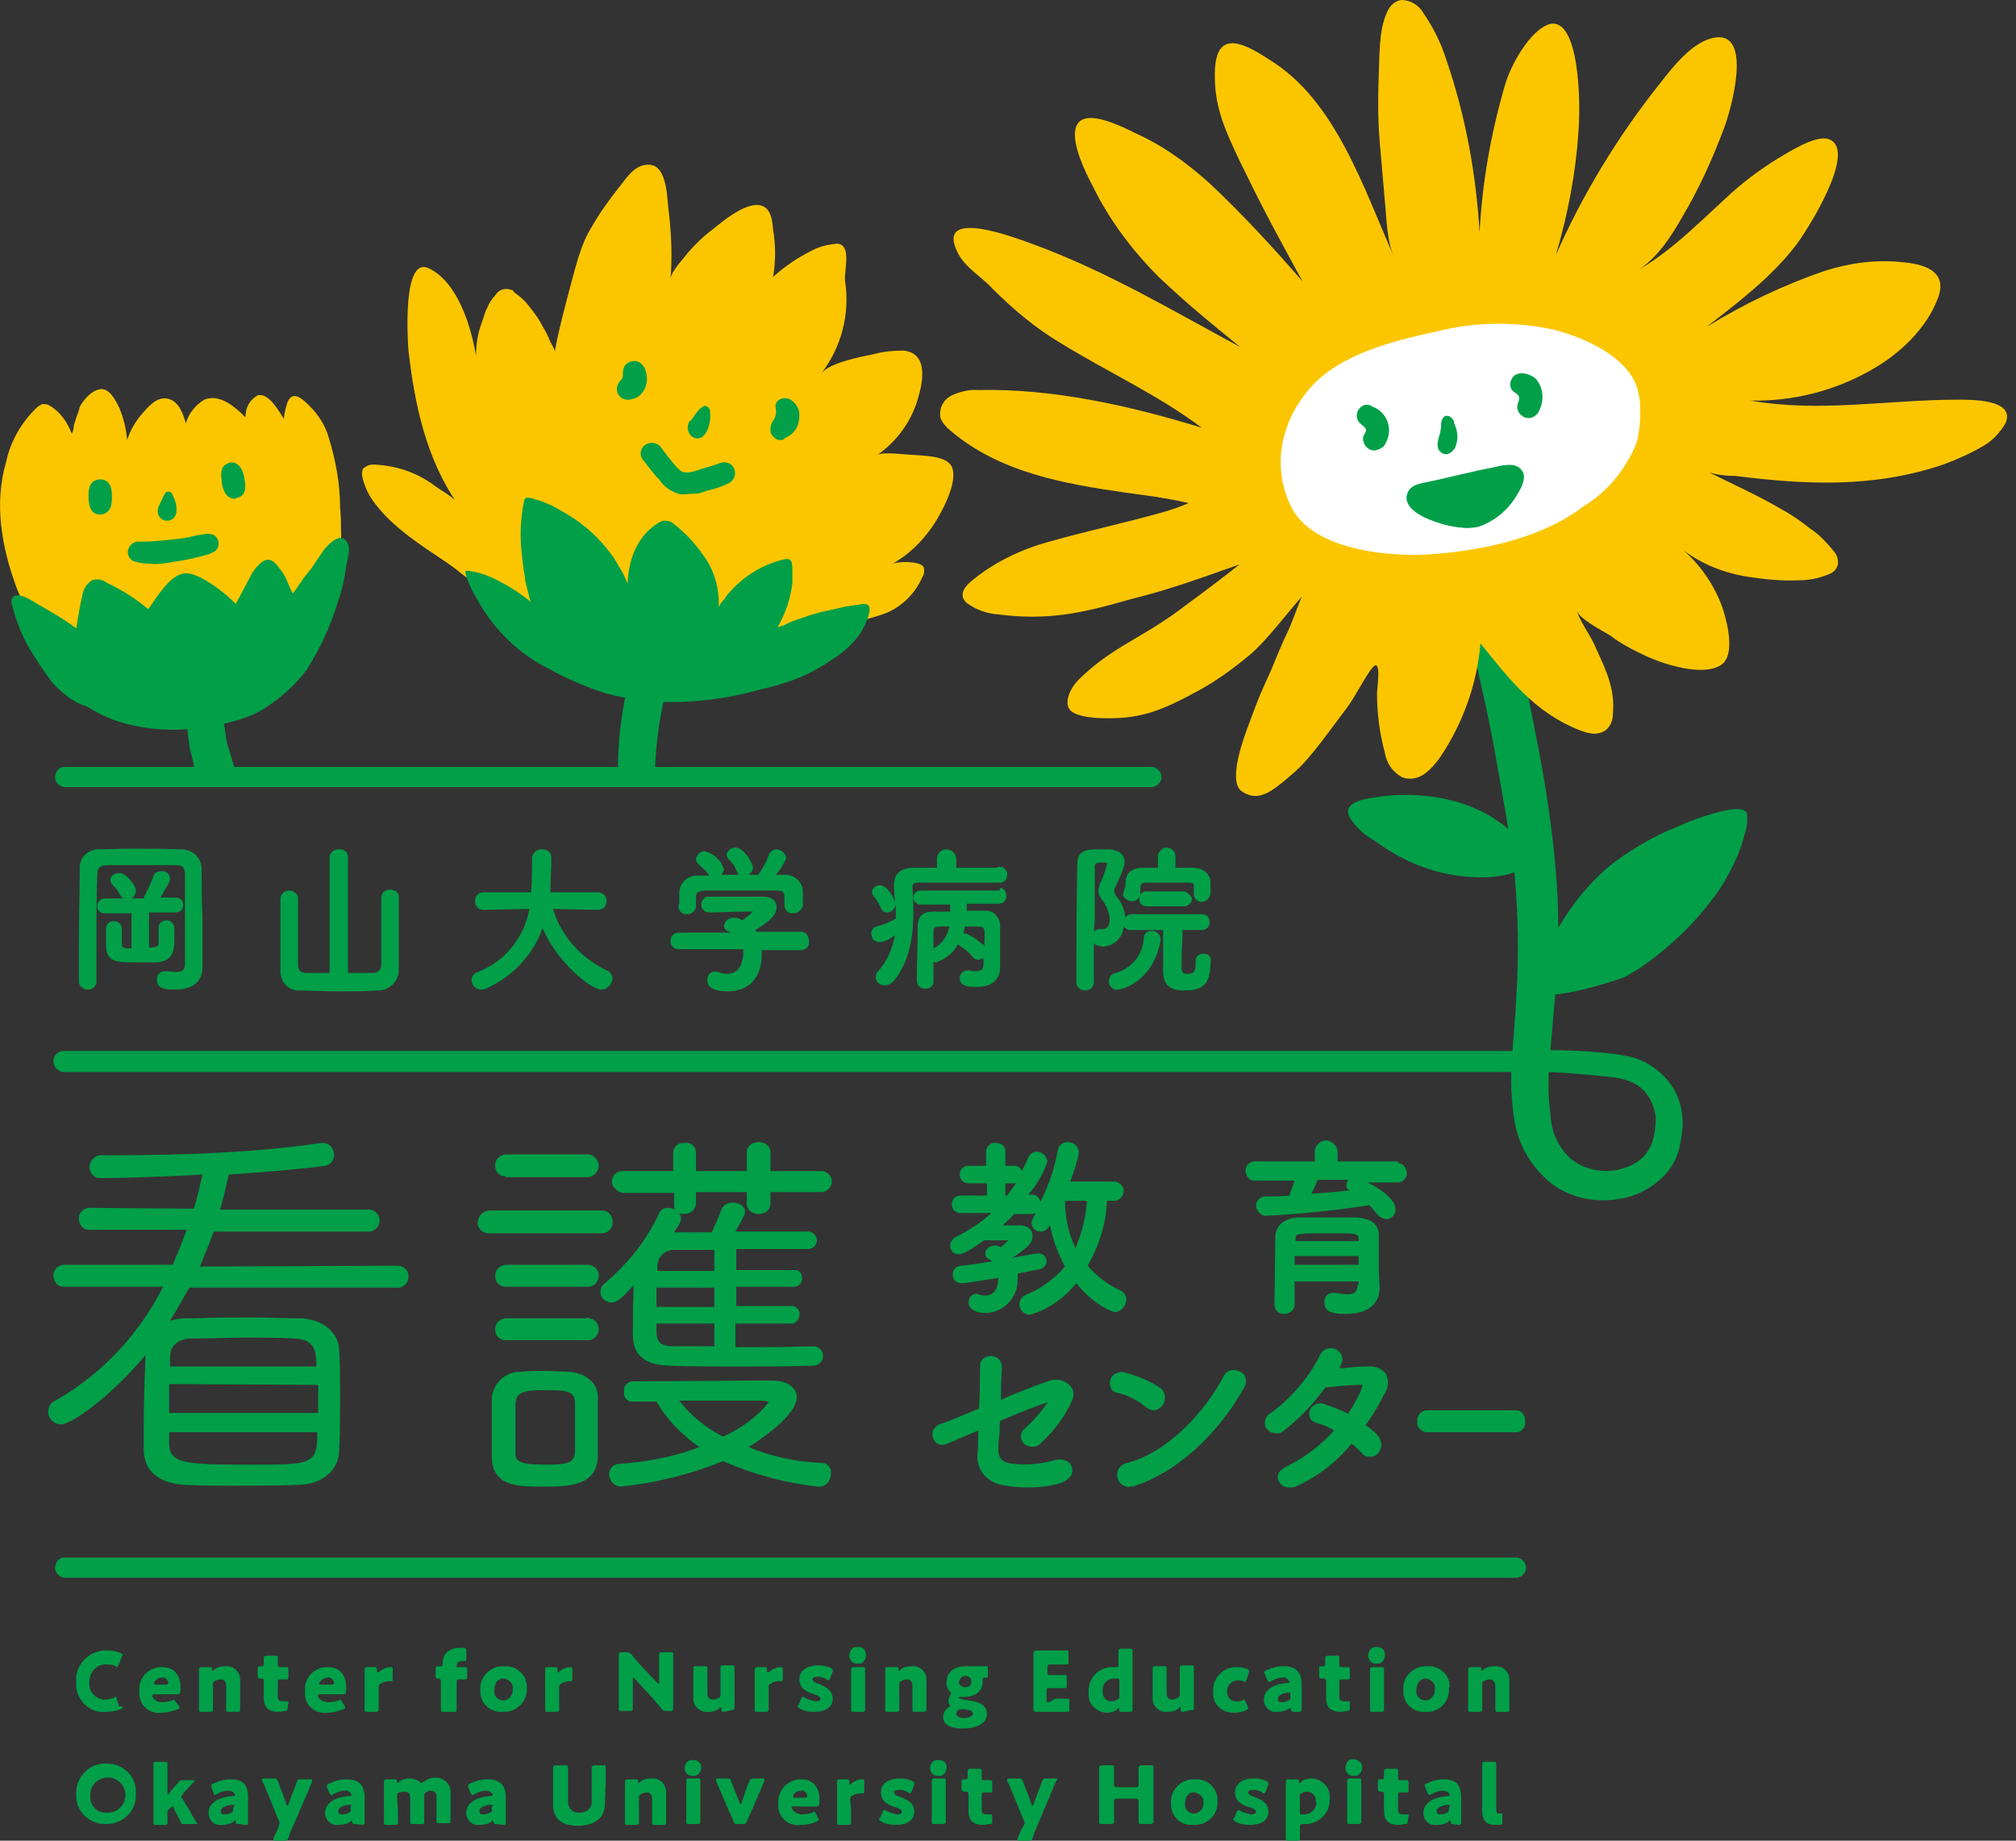
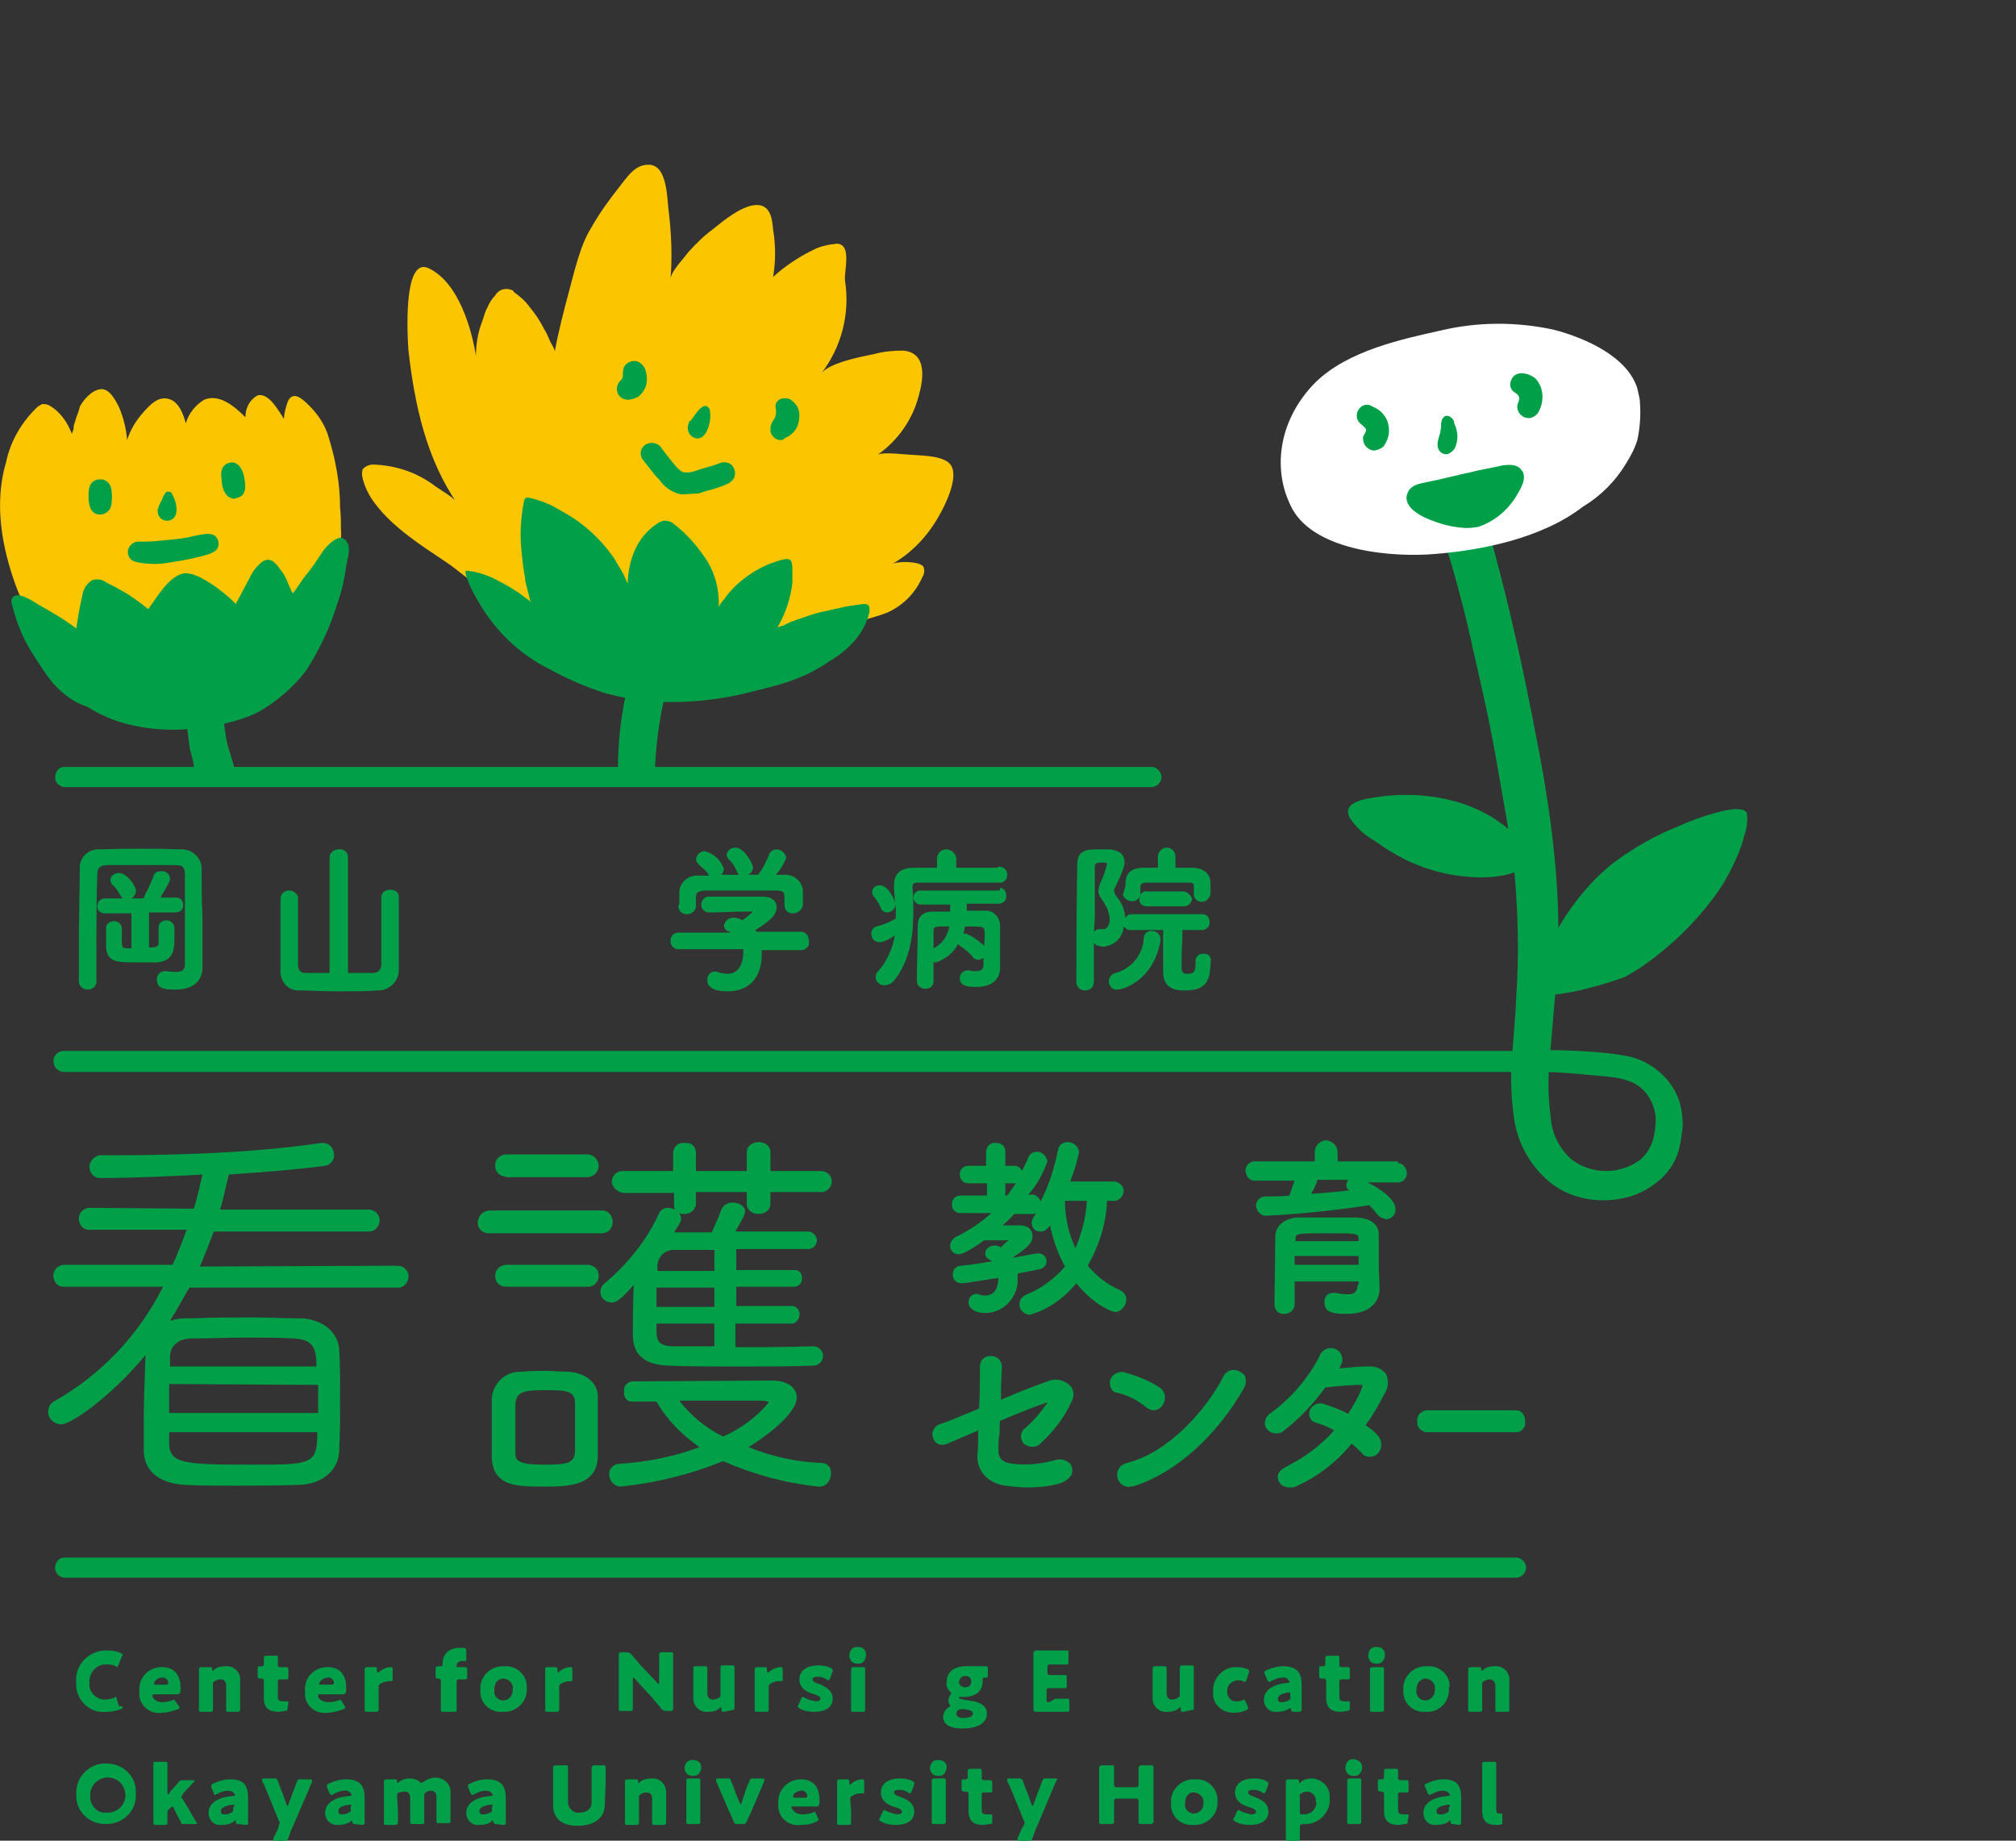
<svg xmlns="http://www.w3.org/2000/svg" version="1.1" id="レイヤー_1" x="0px" y="0px" viewBox="0 0 230 210" style="enable-background:new 0 0 230 210;" xml:space="preserve">
  <rect x="0" y="0" width="230" height="210" fill="#333333" stroke="none" />
  <style type="text/css">
	.st0{fill:#009F48;}
	.st1{fill:#FBC600;}
	.st2{fill:#FFFFFF;}
</style>
  <title>logo_full</title>
  <g>
    <g id="レイヤー_1-2">
      <path class="st0" d="M168.7,57.5c0.9,2.3,1.6,4.6,2.2,7c0.6,2.3,1.2,4.6,1.7,6.9c1.1,4.6,2,9.2,2.9,13.9s1.6,9.3,2,14.1    c0.4,4.8,0.4,9.6-0.1,14.4c-0.2,2.3-0.4,4.8-0.6,7c-0.2,2.2-0.2,4.3,0.1,6.5c0.1,1.9,0.9,3.6,2.3,4.9c1.5,1.2,3.4,1.6,5.2,1.3    c0.9-0.2,1.8-0.5,2.6-1.1c0.7-0.5,1.2-1.3,1.5-2.1c0.3-0.9,0.4-1.9,0.4-2.8c-0.1-0.9-0.4-1.8-0.9-2.5c-1-1.5-2.6-2-4.9-2.2    s-4.9-0.5-7.3-0.5v0.2c-0.8,0-1.4-0.7-1.4-1.5c0,0,0,0,0,0c0-0.8,0.5-1.2,1.5-1.2c5.8,0,9.3,0.5,10.6,0.9c1.5,0.5,2.8,1.4,3.8,2.6    c0.9,1.1,1.5,2.5,1.6,3.9c0.1,0.7,0.1,1.3,0,2c-0.1,0.7-0.2,1.4-0.4,2.1c-0.4,1.4-1.3,2.7-2.5,3.6c-1.1,0.9-2.4,1.5-3.8,1.8    c-2.8,0.6-5.8,0.1-8.1-1.6c-2.3-1.8-3.8-4.3-4.3-7.1c-0.4-2.5-0.5-5-0.3-7.5c0.2-2.4,0.4-4.7,0.5-7c0.3-4.6,0.2-9.1-0.2-13.7    c-0.5-4.5-1.4-9.1-2.2-13.7s-1.9-9.1-2.9-13.6c-0.5-2.3-1.1-4.5-1.7-6.7c-0.6-2.2-1.3-4.3-2.1-6.4v-0.1c-0.4-1.4,0.5-2.9,1.9-3.3    C166.8,55.8,168.1,56.3,168.7,57.5L168.7,57.5z" />
      <path class="st1" d="M38.8,57.9c0-2.7-0.5-5.4-1.3-8c-0.4-1.4-1.2-2.6-2.2-3.6c-0.7-0.7-1.9-1.9-2.5-0.4c-0.2,0.6-0.4,1.3-0.4,1.9    c-0.6-0.9-1.7-3-3-2.7c-0.9,0.5-1.4,1.4-1.4,2.5c-1.3-1.3-3-2.7-4.7-2c-1,0.6-1.8,1.6-2.1,2.7c-0.3-1.1-0.8-2.5-2-2.8    s-2.1,0.7-2.9,1.6c-0.8,0.9-1.4,1.9-1.8,3.1c-0.1-1.3-0.4-2.5-0.9-3.7c-0.4-0.8-1.1-2.2-2.1-2.1s-1.9,1.1-2.4,2    C9,47,8.7,47.5,8.6,48c-0.1,0.3-0.2,0.5-0.2,0.8s-0.2,0.6-0.2,0.7c-0.5-1.3-1.3-2.5-2.5-3.2c-0.3-0.2-0.6-0.2-0.9-0.2    c-0.2,0.1-0.3,0.2-0.5,0.3c-1.8,1.7-3.1,3.9-3.6,6.3c-1.4,4.7-0.5,9.7,1.1,14.1c0.5,1.4,1.2,2.7,2,3.9c1.7,2.1,3.9,3.7,6.5,4.4    c2.5,0.8,5.2,1.3,7.8,1.4c1.7,0.2,3.5,0.3,5.3,0.1c4.1-0.5,7.7-3.1,10.4-6.3c-0.1-0.4,1.6-2.1,1.9-2.6c0.4-0.9,1-1.7,1.6-2.5    c0.6-0.7,1-1.5,1.3-2.3c0.2-0.8,0.4-1.6,0.3-2.4C38.9,59.7,38.9,58.8,38.8,57.9z" />
-       <path class="st1" d="M159,29.2c-0.8-1.8-0.8-4.3-1-6.2c-0.2-2.1-0.4-4.8-0.6-6.9c-0.2-2.5-0.2-5.1-0.1-7.6c0.1-2.2,0-5,0.9-7    c0.3-0.8,0.9-1.4,1.7-1.5c1,0,2,0.6,2.5,1.5c1.1,1.6,2,3.4,2.6,5.3c2.2,6.4,3.4,13,3.8,19.7c0.3-5.7,1.3-11.3,2.9-16.8    c0.6-2.1,2.5-5.6,4.5-6.7c3.7-2.1,4.2,7.3,3.9,11.8c-0.3,4.8-1.2,9.6-2.6,14.3c3.1-7,7.1-13.6,11.9-19.6c1.4-1.8,3.7-4.8,6.2-5.2    c4.5-0.8,1.8,8.5,1.1,10.3c-1.3,3.5-2.9,7-4.8,10.2c-1.6,2.8-3.5,5.6-6.5,6.8c4.4-2.1,7.9-5.7,11.5-9c1.8-1.7,3.8-3.2,5.9-4.5    c1.2-0.7,4.4-2.8,5.9-2.2c3.3,1.3-2.7,10.7-3.9,12.2c-2.8,3.6-6.5,6.4-10.1,9.2c4.2-2.6,8.8-4.8,13.5-6.4c2.8-0.9,5.8-1.3,8.7-1    c2.4,0.2,5.4,0.9,4.2,4.1c-1.3,3.5-4.4,6.4-7.6,8.2c-4.2,2.4-8.9,3.6-13.8,3.5c7.9,1.4,15.7-0.1,23.6-0.1c1.5,0,6.7-0.1,5.5,2.7    c-0.6,1-1.4,1.9-2.4,2.5c-1.5,0.9-3.1,1.6-4.7,2.2c-8,2.7-15.7,2.3-23.7,1.3c-1,0-2-0.1-3-0.4c2.6,1.3,5.3,2.5,7.9,4    c1.3,0.7,2.5,1.5,3.6,2.4c1.1,0.7,2,1.7,2.8,2.7c0.3,0.4,0.4,0.8,0.4,1.3c-0.1,0.5-0.4,0.9-0.8,1.1c-1.1,0.5-2.3,0.8-3.6,0.8    c-2,0.1-4-0.1-5.9-0.4c-2.6-0.4-5.2-1.4-7.3-3c2,1.8,3.5,4,4.4,6.5c0.5,1.5,1.6,5.5-0.2,6.6c-2.1,1.3-6.4-0.1-8.4-1    c-1.5-0.7-2.9-1.4-4.2-2.4c-0.8-0.5-3.4-1.8-3.8-2.8c0.5,1.5,1.6,2.8,2.2,4.3c1.2,2.6,2.2,4.7,1.9,7.6c0,0.5-0.2,1-0.5,1.4    c-0.4,0.5-1,0.7-1.6,0.7c-0.6,0-1.2-0.2-1.7-0.4c-5.1-2-8-5.8-11.3-9.9c-0.4,4.7-2,9.1-4.6,13c-0.5,0.7-1.1,1.4-1.8,1.9    c-0.7,0.5-1.6,0.7-2.5,0.4c-1.1-0.6-1.8-1.6-2-2.8c-0.6-2.2-0.9-4.5-0.9-6.8c0-0.5,0.4-3-0.1-3.2s-2.3,3.5-3.3,4.8    c-3,4-4.5,6.2-6.6,7.9c-1.9,1.6-3.5,3-5.4,1.7c-1.7-1.1,0.2-6.2,0.9-8c0.9-2.5,1.3-3.4,2.4-5.8c0.5-1.2,1.3-3.2,1.9-4.4    c0.4-0.8,1.1-2.8,1.6-4c-1.8,2-3.9,4.9-5.9,6.6c-1.8,1.5-3.7,2.9-5.7,4c-4.4,2.4-6.9,3.5-11.9,3.2c-1.1-0.1-2.5-0.3-3-1    s-0.1-2.2,1.1-3.4c3.7-3.6,6.7-4.5,10.9-7.5c1.6-1.2,4.4-3.2,7.4-5.6c-1.1,0.4-6.5,2.3-7.6,2.6c-1.8,0.6-3.4,1-5.3,1.5    c-5.2,1.5-9.1,2.3-14.6,1.6c-1.3-0.1-2.5-0.5-3.6-1.3c-0.9-0.8-0.4-1.7,0.4-2.4c2.6-2.2,5.7-3.7,9-4.6c4.6-1.3,8.5-2.1,13.1-3.4    c1-0.3,1.9-0.6,2.8-1c-1.2-0.3-2.4-0.5-3.6-0.7l-3.6-0.5c-7-1-14.4-2.3-20-7.1c-0.5-0.4-0.9-0.9-1.1-1.4c-0.2-1.1,0.3-2.1,1.3-2.6    c0.9-0.4,2-0.7,3-0.6c8.5-0.2,17.4,1.8,25.5,4.3c-4.9-3.7-10.8-6.4-16-9.6c-2.9-1.7-5.5-3.9-7.9-6.3c-1.2-1.3-3.1-2.4-3.9-4    c-2.8-5.4,6.7-1.7,8.4-1.1c8.5,3.1,16,7.6,23.8,11.8c-3.8-3.1-5.8-4.7-9.3-8c-3.1-3.1-5.7-6.6-7.6-10.5c-0.8-1.5-2.3-4.6-1.9-6.4    c0.7-3,6.3,0.3,7.9,1c2.8,1.4,5.3,3.3,7.6,5.4c3.7,3.5,7.1,7.2,10.4,11c-1.2-2.2-3-5.5-4.2-7.8s-1.9-3.8-3-6    c-1.5-3.2-2.8-5.9-2.8-9.5c-0.1-5.2,2.6-4.4,6.2-2C152.4,11.4,155.6,21.6,159,29.2z" />
      <path class="st2" d="M185.5,52.9c0.5-0.8,1-1.7,1.3-2.7c0.3-1.4,0.4-2.8,0.3-4.2c0-0.6-0.2-1.1-0.3-1.7c-1.1-3.5-5.7-5.7-9.6-6.7    c-4.2-0.9-8.6-0.9-12.8,0.1c-4.5,1-10.6,2.3-14.3,5.9c-4,4-5.1,9.6-2.8,14.2l0.1,0.2c2.7,5,11.8,5.6,16.3,5.2    c5.1-0.4,12.1-1.7,16.9-5.4C182.6,56.6,184.3,54.9,185.5,52.9z" />
      <path class="st0" d="M173.8,54c0-0.1-0.1-0.2-0.1-0.2c-0.5-0.9-1.5-0.8-2.3-0.7l-1.4,0.3l-1,0.2c-0.6,0.1-1.2,0.3-1.8,0.4l-3,0.7    l-1.4,0.3c-0.9,0.2-2,0.3-2.3,1.5c-0.3,1.3,1.4,2.3,2.4,2.7c1.2,0.5,2.5,0.9,3.9,1c0.6,0.1,1.3,0,1.9-0.1c1.7-0.6,3.1-1.7,4.1-3.2    C173.3,56.1,174.1,54.9,173.8,54z" />
      <path class="st0" d="M165.9,48.3c0.4,0.8,0.5,1.7,0.2,2.5c-0.1,0.5-0.5,0.8-0.9,1c-0.4,0.1-0.8-0.1-1-0.4c-0.4-0.6-0.1-1.3,0.1-2    l0.1-0.6c0-0.3,0-0.6,0.1-0.9c0.1-0.2,0.2-0.3,0.3-0.4c0.2-0.1,0.5-0.1,0.7,0.1c0.2,0.1,0.3,0.3,0.4,0.5    C165.9,48.3,165.9,48.3,165.9,48.3z" />
      <path class="st0" d="M174.4,47.7c-0.3,0-0.6-0.1-0.8-0.3c-0.3-0.2-0.5-0.6-0.5-1c0-0.4,0.3-0.7,0.2-1.1s-0.6-0.5-0.8-0.8    c-0.2-0.3-0.3-0.7-0.1-1.1c0.4-1.2,2-0.9,2.8-0.2c1,1.1,1,2.8,0.2,4C175.1,47.5,174.8,47.7,174.4,47.7z" />
      <path class="st0" d="M156.8,51.4c-0.3,0-0.6-0.1-0.9-0.4c-0.3-0.3-0.4-0.7-0.4-1.1c0.1-0.4,0.5-0.7,0.3-1s-0.6-0.5-0.8-0.8    c-0.4-0.6-0.2-1.3,0.3-1.7c0.4-0.3,0.9-0.3,1.3,0c0.8,0.3,1.4,0.9,1.7,1.7c0.3,0.9,0.2,1.8-0.3,2.6    C157.9,51,157.4,51.3,156.8,51.4z" />
      <path class="st0" d="M184.4,98.2c2.2-1.6,4.5-2.9,7-3.9c1.3-0.6,2.7-1.1,4.1-1.5c0.7-0.2,3.4-1,3.8,0c0.1,0.9,0,1.7-0.3,2.5    c-0.2,0.9-0.5,1.7-0.9,2.6c-0.8,1.8-1.7,3.4-2.9,4.9c-2.3,3-5.1,5.6-8.2,7.7c-0.5,0.3-1,0.6-1.5,0.9c-0.8,0.4-10.4,3.5-10.2,1.3    C175.9,107.5,180.3,101.2,184.4,98.2z" />
      <path class="st0" d="M168.2,92.2c-0.9-0.4-1.8-0.7-2.7-0.9c-3.2-0.8-6.6-0.8-9.9-0.1c-1.1,0.3-2.3,0.8-1.6,2.1    c0.7,1.1,1.7,2,2.8,2.6c1.1,0.8,2.2,1.5,3.4,2.1c2.8,1.4,5.8,2.1,8.9,2.1c1.7,0,6-0.4,5.1-3.1c-0.3-0.7-0.8-1.4-1.4-1.8    C171.5,94,169.9,92.9,168.2,92.2z" />
      <path class="st0" d="M172.8,180H7.3c-0.6-0.1-1.1-0.6-1-1.3c0.1-0.6,0.5-1,1-1h165.5c0.6-0.1,1.2,0.4,1.3,1c0.1,0.6-0.4,1.2-1,1.3    C172.9,180,172.8,180,172.8,180z" />
      <path class="st0" d="M24.1,89.2l-0.7-0.1c-0.2,0-0.4-0.1-0.5-0.2c-0.6-0.3-0.7-1-0.8-1.6c-0.1-0.8-0.4-1.5-0.5-2.3    c-0.2-1.5-0.4-2.9-0.4-4.4c-0.1-1.2,0.8-2.2,1.9-2.3c1.2-0.1,2.2,0.8,2.3,1.9c0,0.1,0,0.2,0,0.2c0,1.3,0.2,2.5,0.4,3.8    c0.2,1.3,0.8,2.5,1,3.8c0.1,0.4-0.1,0.8-0.5,1c-0.1,0-0.2,0.1-0.3,0C25.4,89.2,24.8,89.3,24.1,89.2z" />
      <path class="st0" d="M72.6,89.3c-0.3,0-0.6,0-0.9-0.1c-0.3,0-0.6-0.1-0.9-0.3c-0.3-0.3-0.4-0.7-0.3-1.1c0-4.1,0.6-8.3,1.9-12.2    c0.4-1.1,1.6-1.7,2.8-1.3c1.1,0.4,1.6,1.5,1.3,2.6c-1.1,3.7-1.7,7.6-1.8,11.5c0,0.2-0.1,0.5-0.2,0.6c-0.1,0.1-0.2,0.1-0.3,0.1    C73.6,89.2,73.1,89.2,72.6,89.3z" />
      <path class="st0" d="M6,77.9c-0.8-1-1.5-2.1-2.2-3.2c-1.2-1.8-2-3.9-2.5-6c0-0.2,0-0.3,0.1-0.5c0.7-0.9,2.6,0.6,3.2,0.9    c1.4,0.8,2.8,1.6,4.1,2.6c0.2-1.3,0.4-2.5,0.7-3.8c0.1-0.7,0.5-1.3,1.1-1.7c0.6-0.2,1.2-0.1,1.7,0.3c1.7,0.8,3.3,1.8,4.7,3    c1-1.3,2.4-3.9,4.2-4.1c0.6,0,1.2,0.2,1.8,0.5c1.5,0.8,2.8,1.8,4,3l1.6-3c0.3-0.7,0.8-1.3,1.4-1.8c0.3-0.2,0.6-0.3,0.9-0.2    c0.6,0.1,1.1,1,1.5,1.5c0.5,0.8,0.7,1.6,1.1,2.3c0.6-0.7,1-1.5,1.6-2.2s1.3-1.8,1.9-2.7c0.4-0.5,1.7-2,2.5-1.2s0.2,2.2,0.1,3    c-0.2,1.4-0.5,2.9-1,4.2c-0.8,2.7-2,5.2-3.5,7.6c-1.2,1.6-2.8,3.1-4.5,4.2c-1.8,1.3-4.4,1.9-6.6,2.3c-3,0.5-6,0.5-9-0.2    c-1.8-0.4-3.4-1.1-5-2.1C8.5,80.2,7.2,79.2,6,77.9z" />
      <path class="st0" d="M11.4,58.7h-0.1c-1.1-0.1-1.2-1.3-1.2-2.2s0.2-1.7,1.2-1.8c0.7-0.1,1.3,0.4,1.4,1.1c0,0,0,0,0,0    c0.1,0.6,0.1,1.2,0,1.8C12.6,58.2,12.1,58.7,11.4,58.7z" />
      <path class="st0" d="M26.8,56.9c-1,0-1.4-1-1.5-1.9s-0.2-1.7,0.6-2.1c1-0.5,1.7,0.4,1.9,1.3s0.5,2.4-0.8,2.6L26.8,56.9z" />
      <path class="st0" d="M19.3,56.1c0.3,0,0.4,0.4,0.5,0.6c0.4,0.8,0.7,2.5-0.6,2.7c-0.6,0.1-1.2-0.4-1.2-1c0,0,0,0,0,0    c-0.1-0.5,0.5-1.3,0.6-1.7c0.1-0.2,0.2-0.4,0.4-0.6C19.1,56.1,19.2,56.1,19.3,56.1z" />
      <path class="st0" d="M16.9,64.3c-0.5,0-1-0.1-1.4-0.2c-0.6-0.1-1-0.7-0.9-1.3c0.1-0.5,0.5-0.9,1-1c0.8,0,1.7,0,2.5-0.1    c1.1-0.1,2.3-0.2,3.4-0.4c0.7-0.2,1.4-0.3,2.1-0.4c0.7,0,1.1,0.2,1.3,0.8c0.1,0.5,0,0.9-0.4,1.2c-0.2,0.1-0.4,0.2-0.6,0.3    c-1.3,0.4-2.7,0.7-4.1,0.9C18.8,64.3,17.8,64.4,16.9,64.3z" />
      <path class="st1" d="M105.3,64.6c0,0,0.1,0.1,0.1,0.2c0.1,0.4,0,0.8-0.2,1.1c-0.8,1.8-2.2,3.2-4,4c-1.3,0.5-2.6,0.8-3.9,1.2    c-1.4,0.6-2.9,1.1-4.4,1.5c-1.5,0.3-3.1,0.4-4.7,0.4c-9.3,0.1-18.6-0.5-27.4-3c-1.8-0.4-3.5-1.2-5.1-2.2c-1.7-1.2-3.2-2.6-5-3.8    c-2.7-1.8-5.8-3.8-7.8-6.4c-0.8-1-1.4-2.2-1.6-3.4c0-0.2,0-0.5,0.1-0.7c0.3-0.3,0.7-0.5,1.2-0.5c2.6,0.1,5,0.9,7.1,2.5    c0.4,0.3,2.5,1.5,2.5,2c-3.6-5.2-4.9-11.4-5.6-17.5c-0.1-1.3-0.7-10.8,2.3-9.4c3.4,1.6,4.9,6.9,5.4,10c0-1.3,0.2-2.6,0.7-3.9    c0.2-0.5,0.3-1.1,0.6-1.6c0.2-0.5,0.5-1,0.9-1.4c0.4-0.7,1.2-0.9,1.9-0.6c0.1,0,0.2,0.1,0.2,0.2c0.7,0.5,1.3,1,1.8,1.7    c0.6,0.7,1.2,1.6,1.6,2.4c0.3,0.5,0.5,0.9,0.7,1.4c0.1,0.3,0.6,1,0.6,1.3c0.3-1.9,1.2-5.3,1.6-6.8c0.6-2.2,1.3-5.4,2.6-7.4    c0.9-1.6,2-3.1,3.1-4.5c0.9-1.1,1.8-2.7,3.5-2.6c2.1,0.1,2,4.1,2.2,5.4c0.3,2.5,0.4,5.1,0.2,7.6c0.1-0.9,1.5-2.3,2-3    c0.9-1,1.8-1.9,2.9-2.7c1.1-0.9,3.5-2.9,5.2-2.7c1.4,0.2,1.5,1.8,1.6,2.8c0.3,1.8,0.3,3.6,0,5.4c1.3-1.2,2.8-2.2,4.4-3    c0.9-0.5,1.9-0.7,2.9-0.8c1.7,0.1,0.8,3,0.9,4.2c0.6,3.8-0.4,7.6-2.7,10.6c0.9-1.2,4.5-1.9,6-2.2c1.1-0.3,2.2-0.4,3.3-0.4    c2.9,0.2,2.3,3.5,1.8,5.2c-0.7,2.7-2.4,5.1-4.7,6.7c0.6-0.4,3.4,0,4.1,0c1.2,0.1,3.6,0.1,4.3,1.2c0.9,1.4-0.7,4.6-1.4,5.8    c-1.3,2.3-3.1,4.2-5.4,5.5C102.2,64,104.8,64,105.3,64.6z" />
      <path class="st0" d="M71.6,45.6c-0.6,0-1.1-0.4-1.2-1c-0.1-0.4,0.1-0.9,0.4-1.2c0.4-0.3,0.2-0.8,0.3-1.2c0.1-0.7,0.8-1.1,1.5-1    c0.4,0.1,0.7,0.4,0.9,0.7c0.3,0.6,0.4,1.4,0.2,2.1c-0.1,0.4-0.4,0.8-0.7,1.1c-0.3,0.3-0.7,0.4-1.2,0.5    C71.8,45.6,71.7,45.6,71.6,45.6z" />
      <path class="st0" d="M89,50.2c-0.4,0-0.8-0.3-1-0.7c-0.1-0.2-0.1-0.3-0.1-0.5c0-0.4,0.1-0.7,0.3-1c0.3-0.4,0.4-0.9,0.3-1.4    c-0.1-0.5,0.1-0.9,0.6-1.1c0.4-0.1,0.8-0.1,1.1,0.1c0.6,0.4,1,1,1,1.7c0,0.6-0.1,1.3-0.5,1.8c-0.3,0.4-0.7,0.7-1.2,0.9    C89.4,50.2,89.2,50.2,89,50.2z" />
      <path class="st0" d="M79.1,49.9c-0.6-0.3-0.8-1.1-0.5-1.7c0-0.1,0.1-0.2,0.2-0.2l0.5-0.7c0.3-0.4,1.1-1.5,1.6-0.7    C81,46.7,81,46.9,81,47C81.2,48,80.6,50.6,79.1,49.9z" />
      <path class="st0" d="M77.7,56.4c-1-0.2-1.9-0.8-2.5-1.7c-0.1-0.1-0.2-0.2-0.3-0.3c-0.6-0.7-1.1-1.4-1.6-2    c-0.4-0.6-0.2-1.4,0.4-1.7c0.5-0.3,1.2-0.2,1.6,0.2c0.6,0.8,1.2,1.6,1.9,2.4c0.2,0.2,0.4,0.4,0.6,0.5c0.2,0.1,0.4,0.1,0.6,0.1    c0.5,0,1.1-0.2,1.6-0.4c0.7-0.2,1.5-0.4,2.2-0.7c0.7-0.2,1.4,0.1,1.6,0.8c0.2,0.6-0.1,1.2-0.6,1.5c-0.8,0.4-1.7,0.7-2.6,0.9    l-0.9,0.3C79.1,56.3,78.4,56.4,77.7,56.4z" />
      <path class="st0" d="M53.1,65.1c1.4,0.1,2.8,0.6,4,1.3c1.2,0.6,2.4,1.4,3.5,2.3c-0.2-0.2-0.3-1.1-0.4-1.3c-0.1-0.5-0.3-1-0.3-1.5    c-0.2-1-0.3-2-0.4-3c-0.2-1.9-0.1-3.9,0.3-5.8c0-0.1,0.1-0.2,0.2-0.3c0.4-0.1,1.1,0.2,1.5,0.3s1,0.4,1.5,0.6    c0.9,0.5,1.8,1,2.7,1.6c1.7,1.2,3.1,2.6,4.3,4.3c0.3,0.5,0.6,1,0.9,1.5c0.3,0.5,0.5,1,0.7,1.5c0.1-2.8,1.1-5.5,3.6-7    c0.2-0.1,0.4-0.2,0.6-0.2c0.4,0,0.8,0.1,1.1,0.4c1.3,1,2.4,2.2,3.3,3.5c1.3,1.7,1.9,3.9,1.8,6c0.1-0.3,0.3-0.6,0.6-0.9    c0.2-0.3,0.4-0.6,0.7-0.9c0.5-0.6,1.1-1.1,1.6-1.5c1.3-1,2.7-1.7,4.2-2.1c0.4-0.1,1-0.3,1.2,0.2c0.1,0.4,0.1,0.7,0.1,1.1    c0,0.4,0,0.9,0,1.3c-0.2,1.8-0.8,3.5-1.7,5.1l0,0c0.1-0.1,0.5-0.2,0.6-0.2l0.6-0.3c0.4-0.2,0.8-0.3,1.3-0.5    c0.9-0.3,1.7-0.6,2.6-0.8s1.8-0.4,2.7-0.6c0.7-0.1,1.3-0.2,2-0.3c0.2,0,0.3,0,0.5,0.1c0.1,0.1,0.2,0.2,0.2,0.4c0,0.1,0,0.3,0,0.4    c-0.3,1.3-0.9,2.4-1.8,3.4c-0.8,0.9-1.7,1.6-2.7,2.2c-2.8,1.9-5.1,2.6-8.5,3.4c-4,1.1-8.2,1.5-12.4,1.2c-1.6-0.2-3.2-0.5-4.7-0.9    c-2.2-0.7-4.3-1.6-6.3-2.7c-3.5-1.7-6.4-4.5-8.3-7.9c-0.6-1-1.1-2-1.4-3.1c0-0.1,0-0.3,0.1-0.3c0.1,0,0.1,0,0.2,0L53.1,65.1z" />
      <path class="st0" d="M45.3,144.4l-22.5,0.1c0.6-1.4,1.1-2.7,1.6-4h17.5c0.7,0.1,1.3-0.4,1.4-1.1c0.1-0.7-0.4-1.3-1.1-1.4    c-0.1,0-0.1,0-0.2,0L25.1,138c0.4-1.2,0.7-2.8,1-4c4.4-0.3,8.1-0.6,11-1c0.6-0.1,1.1-0.7,1-1.3c0-0.7-0.5-1.2-1.1-1.3    c0,0,0,0-0.1,0c-0.1,0-0.1,0-0.2,0h-0.1c-9.3,1.4-20.2,1.4-24.9,1.4c-0.7-0.1-1.4,0.5-1.5,1.2c0,0,0,0.1,0,0.1    c0,0.7,0.5,1.3,1.2,1.3c0,0,0.1,0,0.1,0c4.1,0,10.1-0.3,11.6-0.4c-0.3,1.2-0.6,2.8-1,3.9l-12-0.1c-0.7,0.1-1.2,0.7-1.1,1.4    c0.1,0.6,0.5,1.1,1.1,1.1h11.2c-0.4,1.1-0.9,2.4-1.6,4l-12.5,0c-0.7,0.1-1.2,0.7-1.1,1.4c0.1,0.6,0.5,1.1,1.1,1.1h11.4    c-2.7,5.4-7,10-12.3,13c-0.5,0.2-0.8,0.7-0.8,1.3c0,0.8,0.7,1.4,1.5,1.4c1.1,0,5.6-3.1,9.6-7.9c-0.1,2.8-0.2,5.4-0.2,8.1    c0,0.4,0,0.9,0,1.3s0,0.9,0,1.4c0,2.4,1.7,3.8,4.6,4c2,0.1,3.8,0.1,5.6,0.1c2.3,0,5,0,7.6-0.1s4.5-1.7,4.5-4    c0.1-1.8,0.1-3.8,0.1-5.8s0-3.9-0.1-5.6c-0.1-2-1.9-3.5-4.4-3.6h-0.7c-1.7,0-3.1-0.1-4.5-0.1c-2.1,0-4.6,0-6.9,0.1h-1    c-0.6,0-1.2,0.1-1.8,0.3c0.8-1.3,1.5-2.6,2.2-3.8h23.6c0.7,0.1,1.3-0.4,1.4-1.1c0.1-0.7-0.4-1.3-1.1-1.4    C45.4,144.5,45.4,144.5,45.3,144.4L45.3,144.4z M36.2,163.4c0,3.7-0.6,3.7-7.5,3.7c-7.5,0-9.3-0.1-9.4-2.3c0-0.3,0-0.6,0-0.8    s0-0.4,0-0.6L36.2,163.4z M19.3,161.2c0-1.1,0-2.2,0-3.3l17,0.1v3.2H19.3z M22.1,152.7c1.9,0,4.1-0.1,5.9-0.1s3.7,0,5.5,0.1    c2.3,0.1,2.6,1.2,2.6,3.2H19.4v-1.1c0-1.3,1-2.1,2.5-2.1H22.1z" />
      <path class="st0" d="M93.7,166.9c-2.8-0.1-5.6-0.7-8.3-1.8c1.3-0.8,5.5-3.6,5.5-5.7c0-0.9-0.8-1.9-2.9-1.9h-0.1l-15.8,0.1    c-0.6,0.1-1,0.6-0.9,1.2c-0.1,0.5,0.3,1.1,0.8,1.1c0,0,0.1,0,0.1,0h2.8c1.2,2.1,2.9,3.8,4.9,5.2c-2.9,1.1-6,1.7-9.1,1.9    c-0.6,0-1.2,0.5-1.2,1.1c0,0,0,0,0,0.1c0,0.7,0.5,1.3,1.2,1.4c0,0,0,0,0.1,0c4-0.4,8-1.4,11.7-2.9c3.4,1.5,7.1,2.5,10.8,2.9    c0.8,0.1,1.4-0.5,1.5-1.3c0-0.1,0-0.1,0-0.2C94.9,167.5,94.4,166.9,93.7,166.9C93.8,166.9,93.7,166.9,93.7,166.9z M83.5,159.8h3.3    c0.6,0,0.9,0.1,0.9,0.2c-1.4,1.7-3.2,3-5.2,3.9c-2-1-3.7-2.4-5-4.1L83.5,159.8z" />
      <path class="st0" d="M71.1,136.1h5.8v1.3c0,0.2,0,0.4,0.1,0.6c-0.2-0.1-0.5-0.2-0.8-0.2c-0.4,0-0.8,0.2-1,0.6    c-1.4,3.1-3.6,5.8-6.2,8c-0.3,0.2-0.5,0.6-0.5,1c0,0.7,0.6,1.2,1.3,1.2c0.5,0,1-0.3,2.5-2c-0.1,2-0.1,4.3-0.1,5.7    c0,2.3,1.4,3.4,4,3.5c2.3,0.1,5.2,0.1,8.2,0.1s6,0,8.4-0.1c0.6,0,1.1-0.5,1.1-1.1c0-0.6-0.5-1.1-1.1-1.1c-3.4,0.1-6.4,0.1-8.9,0.1    V151h6.6c0.5-0.2,0.8-0.7,0.7-1.3c-0.1-0.3-0.3-0.6-0.7-0.7H84v-2.2h6.6c0.5,0,0.9-0.4,0.9-0.9c0,0,0-0.1,0-0.1    c0-0.5-0.3-0.9-0.8-0.9c0,0,0,0-0.1,0H84v-2.4c2.9,0,5.9,0,8.2,0c0.6,0,1-0.5,1-1s-0.5-1-1-1c-2.3,0-5.4,0-8.3,0    c1.1-1.9,1.1-2.1,1.1-2.3c0-0.6-0.7-1-1.4-1c-0.6,0-1.1,0.3-1.3,0.8c-0.4,1.1-0.8,1.9-1.1,2.6c-1.5,0-3,0-4.3,0    c0.8-1.2,0.8-1.3,0.8-1.6c0-0.2-0.1-0.4-0.2-0.6c0.2,0.1,0.4,0.1,0.6,0.1c0.7,0,1.2-0.5,1.3-1.1c0,0,0,0,0,0V136h5.8v1.3    c0,1.6,2.7,1.6,2.7,0V136h5.8c0.7,0,1.2-0.6,1.2-1.2c0-0.7-0.6-1.2-1.2-1.2h-5.8v-2.1c0-1.6-2.7-1.6-2.7,0v2.1h-5.8v-2.1    c0-0.6-0.5-1.2-1.2-1.1c0,0,0,0-0.1,0c-0.7-0.1-1.2,0.4-1.3,1c0,0,0,0.1,0,0.1v2.1h-5.8c-0.7,0-1.2,0.6-1.2,1.2    C69.8,135.4,70.4,136,71.1,136.1L71.1,136.1z M81.5,151v2.6c-1.7,0-3.3,0-4.6,0c-1.7,0-2-0.6-2-1.8V151H81.5z M81.5,146.9v2.2    h-6.6c0-0.7,0-1.5,0-2.2H81.5z M77,142.6h4.5v2.4H75c0-0.1,0-0.1,0-0.2s0-0.2,0-0.3c0-1,0.7-1.8,1.7-1.9    C76.8,142.6,76.9,142.6,77,142.6z" />
      <path class="st0" d="M69.9,139.4c0-0.7-0.5-1.3-1.2-1.3c-0.1,0-0.1,0-0.2,0H55.9c-0.7,0-1.3,0.5-1.4,1.3c0,0,0,0,0,0.1    c0,0.7,0.6,1.2,1.2,1.2c0,0,0.1,0,0.1,0h12.6C69.3,140.8,69.9,140.2,69.9,139.4C69.9,139.5,69.9,139.5,69.9,139.4z" />
      <path class="st0" d="M66.9,144.3h-9.1c-0.7,0-1.3,0.5-1.3,1.2c0,0,0,0,0,0.1c0,0.7,0.5,1.2,1.2,1.2c0,0,0.1,0,0.1,0h9.1    c0.7,0.1,1.3-0.4,1.4-1.1s-0.4-1.3-1.1-1.4C67.1,144.3,67,144.3,66.9,144.3z" />
-       <path class="st0" d="M66.9,150.4h-9.1c-0.7,0-1.3,0.5-1.3,1.2c0,0,0,0,0,0.1c0,0.7,0.5,1.2,1.2,1.2c0,0,0.1,0,0.1,0h9.1    c0.7,0.1,1.3-0.4,1.4-1.1s-0.4-1.3-1.1-1.4C67.1,150.3,67,150.3,66.9,150.4z" />
      <path class="st0" d="M57.8,134.3h9.2c0.7,0,1.3-0.6,1.3-1.3s-0.6-1.3-1.3-1.3h-9.2c-0.7,0-1.3,0.5-1.3,1.2c0,0,0,0,0,0.1    c0,0.7,0.5,1.2,1.1,1.2C57.7,134.3,57.7,134.3,57.8,134.3z" />
      <path class="st0" d="M64.8,156.5c-0.8,0-1.8-0.1-2.6-0.1s-1.7,0-2.7,0.1h-0.2c-1.7,0-3.1,1.4-3.2,3.1c0,0,0,0.1,0,0.1    c0,1.2,0,2.4,0,3.6c0,0.9,0,1.9,0,2.9c0.1,3.4,2.9,3.4,5.8,3.4c2.8,0,6.2,0,6.3-3.4c0-1,0-2.2,0-3.3s0-2.4,0-3.4    C68.3,157.8,66.8,156.6,64.8,156.5z M62.1,167.1c-3.1,0-3.3-0.5-3.3-1.4c0-0.3,0-0.7,0-1.2s0-1,0-1.6s0-1.2,0-1.7s0-0.8,0-1    c0.1-1.4,0.9-1.6,3.4-1.6c2.5,0,3.4,0.1,3.4,1.5c0,0.7,0,1.7,0,2.7s0,2,0,2.7C65.6,167,64.6,167.1,62.1,167.1z" />
      <path class="st0" d="M128.5,148.2c0-0.4-0.3-0.8-0.7-1c-1.4-0.6-2.7-1.6-3.7-2.8c1.3-2.3,2.1-4.8,2.2-7.4h0.9c0.6-0.1,1-0.6,1-1.2    c0-0.5-0.5-0.9-1-1h-5.1c0.4-1.1,0.8-2.2,1-3.4c-0.1-0.6-0.6-1.1-1.3-1.1c-0.5,0-1,0.3-1.1,0.9c-0.4,2-1,4-2,5.9    c-0.1-0.5-0.6-0.9-1.1-0.8h-0.3c1-1.1,1.7-2.4,2.2-3.8c-0.1-0.6-0.6-1.1-1.2-1.1c-0.4,0-0.8,0.2-1,0.7c-0.2,0.5-0.5,1-0.7,1.5    c-0.1-0.3-0.5-0.6-0.8-0.6h-1.1v-1.6c0-0.6-0.4-1-1-1c0,0-0.1,0-0.1,0c-0.5-0.1-1,0.3-1.1,0.9c0,0,0,0.1,0,0.1v1.6h-2    c-0.6,0-1,0.4-1,1s0.4,1,1,1h2.1v1.4h-3c-0.6,0-1,0.4-1,1s0.4,1,1,1h3.5c-1.2,1.1-2.6,2-4,2.7c-0.4,0.2-0.7,0.6-0.7,1    c0,0.6,0.4,1,1,1c0.7,0,2.6-1.4,2.9-1.6c0.9,0,1.8,0,2.8,0l0,0c-0.2,0.1-0.6,0.5-0.8,0.7l-0.1,0.1c-0.2-0.1-0.4-0.2-0.7-0.2    c-0.6,0-1.1,0.4-1.1,0.9c0,0.3,0.2,0.6,0.5,0.7c0.1,0.1,0.2,0.1,0.3,0.2c-1.2,0.2-2.4,0.4-3.5,0.5c-0.6,0-1,0.4-1,1    c0,0.6,0.4,1,1,1c0,0,0,0,0.1,0c0.4,0,2.1-0.3,3.4-0.5l0.7-0.1l0,0c0,0.9-0.3,2-1.5,2c-0.2,0-0.4,0-0.6-0.1c-0.1,0-0.2,0-0.3-0.1    c-0.6,0-1,0.4-1,1c0,0.7,0.8,1.2,1.9,1.2c2,0,3.7-1.7,3.7-3.7c0-0.1,0-0.2,0-0.3c0-0.2,0-0.4,0-0.5l2.5-0.5    c0.5-0.1,0.8-0.5,0.8-0.9c0-0.5-0.4-0.9-0.9-0.9c0,0,0,0,0,0c-0.1,0-0.2,0-0.2,0c-0.7,0.1-1.6,0.3-2.8,0.5l0,0l0,0    c1.8-1.2,2.3-1.7,2.3-2.5c0-0.6-0.4-1.2-1.5-1.2c-0.6,0-1.3,0-1.9,0c0.4-0.4,0.9-0.8,1.3-1.3h2c0.2,0,0.3,0,0.5-0.1    c-0.1,0.2-0.2,0.3-0.3,0.5c-0.1,0.2-0.2,0.4-0.2,0.6c0,0.6,0.4,1,1,1c0.5,0,0.7-0.2,1.1-0.7c0.3,1.6,0.9,3.2,1.7,4.7    c-1.2,1.4-2.7,2.5-4.4,3.2c-0.5,0.2-0.8,0.6-0.8,1.1c0,0.7,0.6,1.2,1.2,1.2c2.1-0.6,3.9-1.9,5.3-3.6c1.8,2.3,4,3.3,4.5,3.3    C127.9,149.6,128.5,149,128.5,148.2z M114.7,136.4V135h1.2c-0.3,0.4-0.6,0.9-1,1.4L114.7,136.4z M124,137    c-0.1,1.9-0.6,3.7-1.3,5.4c-0.8-1.7-1.2-3.5-1.2-5.4L124,137z" />
      <path class="st0" d="M159.4,132.5h-6.8v-1.2c-0.1-0.7-0.7-1.2-1.4-1.2c-0.6,0.1-1.1,0.5-1.2,1.2v1.2h-6.7c-0.6-0.1-1.2,0.4-1.2,1    s0.4,1.2,1,1.2c0.1,0,0.1,0,0.2,0h4.4c-0.2,0.6-0.4,1.1-0.6,1.7c-0.9,0.1-1.8,0.1-2.7,0.1c-0.6,0-1,0.4-1.1,0.9c0,0,0,0.1,0,0.1    c0,0.6,0.5,1.2,1.1,1.2c0,0,0.1,0,0.1,0c3.9-0.2,7.8-0.6,11.7-1.2c0.3,0.3,0.6,0.6,0.9,1c0.2,0.3,0.6,0.5,1,0.6    c0.7,0,1.2-0.6,1.1-1.2c0-1.1-1.9-2.4-3.2-3h3.3c0.6,0.1,1.2-0.4,1.2-1s-0.4-1.2-1-1.2C159.5,132.5,159.5,132.5,159.4,132.5    L159.4,132.5z M153.6,135.2c0,0.3,0.1,0.5,0.4,0.6c-1.6,0.2-3,0.3-4.4,0.4c0.2-0.4,0.6-1.1,0.7-1.6h3.5    C153.7,134.8,153.6,135,153.6,135.2z" />
      <path class="st0" d="M154.9,146.6c-0.1,1.2-0.8,1.2-2.6,0.9c-0.1,0-0.2,0-0.2,0c-0.6,0-1,0.4-1,1c0,0,0,0.1,0,0.1    c0,1.2,1.2,1.3,2.5,1.3c3.5,0,3.8-2.2,3.8-2.9l-0.1-2.3c0-0.4,0-0.9,0-1.5c0-0.8,0-1.7,0-2.3c0-0.9-0.5-1.9-2.6-2    c-0.9,0-1.9,0-3,0s-2.2,0-3.6,0c-1.8,0.1-2.5,1.1-2.6,2c0,0.4-0.1,7.8-0.1,7.9c0,0.6,0.4,1.1,1,1.1c0,0,0.1,0,0.1,0    c0.6,0,1.2-0.4,1.2-1.1c0,0,0,0,0-0.1v-2.5h7.3c0,0.1,0,0.1,0,0.2C155,146.5,155,146.5,154.9,146.6z M147.8,141.6v-0.2    c0-0.7,0.1-0.7,3.8-0.7c3.2,0,3.4,0,3.4,0.7v0.2H147.8z M155,143.4v0.9h-7.3c0-0.2,0-0.3,0-0.5s0-0.3,0-0.5H155z" />
      <path class="st0" d="M117,162.9c-0.6,0.4-0.7,1.2-0.2,1.8c0,0,0,0,0,0c0.6,0.5,1.5,0.5,2-0.1c0,0,0,0,0.1-0.1    c1.4-1.3,2.6-2.9,3.4-4.7c0.3-0.6,0.2-1.3-0.2-1.7c-0.7-0.7-1.7-0.9-2.6-0.5c-1.1,0.4-3.3,1.2-5.3,2.1c0-0.4,0-0.7,0-1.1    c0-1,0.1-2,0.1-2.8c-0.1-0.7-0.6-1.1-1.3-1.1c0,0,0,0,0,0c-0.3,0-0.6,0.1-0.8,0.3c-0.3,0.2-0.4,0.6-0.4,0.9c0,1.4,0,3.2-0.1,4.8    l-1.7,0.7c-1.4,0.6-2.5,1-2.8,1.1c-0.4,0.1-0.7,0.5-0.8,0.9c-0.1,0.4,0.1,0.9,0.4,1.2c0.4,0.3,0.9,0.3,1.3,0.1l3.5-1.5    c0,1.2,0,2.2-0.1,2.9c0,1.8,1.2,3.1,3.2,3.4c0.8,0.1,1.7,0.2,2.5,0.2c1.2,0,2.3-0.1,3.5-0.4c1.1-0.3,1.5-0.9,1.6-1.2    c0.1-0.4,0-0.9-0.3-1.2c-0.5-0.4-1.1-0.5-1.7-0.3c-1.5,0.4-3.1,0.6-4.7,0.4c-1.2-0.1-1.7-0.6-1.7-1.6c0-0.4,0-1,0.1-1.6    s0-1.1,0.1-1.7c2.6-1.1,4.4-1.8,5.1-2c0.1,0,0.2-0.1,0.3-0.1c0,0.1-0.1,0.2-0.2,0.3C118.6,161.3,117.8,162.2,117,162.9z" />
      <path class="st0" d="M140.7,156.3c-0.5,0-0.9,0.3-1.1,0.7c-2,3.9-6.3,8.7-11,9.9c-0.5,0.1-1,0.5-1.1,1c-0.2,0.7,0.2,1.5,1,1.7    c0.1,0,0.3,0.1,0.4,0c0.2,0,0.4,0,0.6-0.1c4.7-1.5,9.4-5.8,12.4-11.1c0.3-0.5,0.3-1,0.1-1.5C141.6,156.5,141.2,156.3,140.7,156.3z    " />
      <path class="st0" d="M130.7,160.5L130.7,160.5c0.2,0.2,0.6,0.4,0.9,0.4h0.1c0.8-0.1,1.3-0.9,1.2-1.7c-0.1-0.4-0.3-0.7-0.6-0.9    c-1.2-0.8-2.5-1.3-3.9-1.7c-0.5-0.2-1,0-1.4,0.3c-0.3,0.3-0.5,0.8-0.3,1.3c0.1,0.4,0.4,0.7,0.8,0.7    C128.7,159.2,129.7,159.7,130.7,160.5z" />
      <path class="st0" d="M155.9,155.9c-0.9,0-1.9,0.1-2.8,0.2h-0.3l0.2-0.4c0.2-0.4,0.2-0.8,0-1.2c-0.4-0.7-1.2-0.9-1.9-0.5    c-0.3,0.2-0.5,0.5-0.6,0.8c-1.3,2.5-3.2,4.7-5.5,6.4c-0.4,0.2-0.7,0.7-0.7,1.2c0,0.4,0.3,0.8,0.7,1c0.5,0.2,1.1,0.2,1.5-0.2    c1.8-1.4,3.3-3,4.7-4.9c0.8-0.1,2.9-0.3,3.8-0.3c0.3,0,0.3,0,0.4,0s0,0.2-0.2,0.8c-0.4,0.9-0.9,1.7-1.4,2.5    c-0.9-0.5-1.8-0.8-2.7-1.1c-0.5-0.2-1-0.1-1.4,0.3c-0.3,0.3-0.4,0.7-0.3,1.1c0.1,0.4,0.4,0.6,0.7,0.7c0.7,0.2,1.5,0.5,2.1,0.9    c-1.5,1.7-3.4,3.1-5.4,4.1c-0.5,0.3-0.9,0.5-1,1c-0.1,0.4,0.1,0.8,0.4,1.1c0.2,0.2,0.6,0.3,0.9,0.3c0.3,0,0.5,0,0.7-0.1    c2.5-1.1,4.7-2.8,6.4-4.9c0.4,0.3,0.8,0.7,1.2,1.1c0.2,0.3,0.5,0.4,0.9,0.4c0.3,0,0.7-0.1,0.9-0.4c0.5-0.5,0.5-1.3,0.1-1.9    c-0.4-0.5-0.9-0.9-1.5-1.3c0.8-1.1,1.5-2.3,2.1-3.5c0.5-0.7,0.6-1.6,0.2-2.4C157.7,156.3,157.2,155.8,155.9,155.9z" />
      <path class="st0" d="M173,160.9h-10.3c-0.6,0.1-1.1,0.6-1,1.3c-0.1,0.6,0.4,1.1,1,1.2c0,0,0,0,0,0H173c0.6,0,1.1-0.6,1-1.2    c0,0,0,0,0-0.1C174,161.5,173.6,160.9,173,160.9z" />
      <path class="st0" d="M23,99.1c0-1.2-1-2.2-2.3-2.2c-3.1-0.1-6.4-0.1-9.3,0c-1.2-0.1-2.2,0.8-2.3,1.9c0,0.1,0,0.1,0,0.2    c0,2.6-0.1,5.6-0.1,8.5c0,1.6,0,3.1,0,4.5c0,0.5,0.5,0.9,1,0.9c0,0,0,0,0,0c0.5,0,0.9-0.3,1-0.8c0,0,0-0.1,0-0.1    c0-1.6,0-3.1,0-4.6c0-1.1,0-5.1,0.1-7.6c0-0.8,0.3-1.1,1.2-1.1c1.3,0,2.5,0,3.8,0s2.7,0,3.9,0c0.8,0,1.1,0.2,1.1,1.1    c0,0.2,0,1,0,2.9c0,1.6,0,3.9,0,7.3c0,0.9-0.6,1-2.1,0.8c-0.1,0-0.1,0-0.2,0c-0.5,0-0.9,0.4-0.9,0.9c0,0,0,0,0,0.1    c0,1.1,1.2,1.1,2.1,1.1c2.9,0,3.1-1.9,3.1-2.5V108c0-0.8,0-2.1,0-3.4C23,102.7,23,100.7,23,99.1L23,99.1z" />
      <path class="st0" d="M19.9,106.7c0-0.2,0-0.4,0-0.5s0-0.2,0-0.3c0-0.5-0.4-0.9-0.9-0.9c0,0,0,0,0,0c-0.5,0-0.9,0.3-0.9,0.8    c0,0,0,0,0,0c0,0.4,0,1.4,0,1.8c0,0.3-0.1,0.5-1.1,0.5v-4h3c0.5,0,0.9-0.3,0.9-0.8c0,0,0,0,0-0.1c0-0.5-0.4-0.8-0.8-0.8    c0,0,0,0-0.1,0h-1.7c1-1.7,1.1-1.9,1.1-2.1c0-0.6-0.5-1-1.1-0.9c0,0,0,0,0,0c-0.4,0-0.7,0.2-0.8,0.6c-0.3,0.8-0.7,1.6-1.1,2.4    c0,0,0,0.1,0,0.1H15c0.3-0.2,0.5-0.5,0.5-0.9c0-0.6-1.1-2-1.9-2c-0.5,0-1,0.3-1,0.8c0,0.2,0.1,0.3,0.1,0.4    c0.1,0.1,0.1,0.2,0.2,0.2c0.3,0.3,0.6,0.7,0.8,1.1c0.1,0.1,0.2,0.3,0.3,0.4h-2c-0.5,0-0.8,0.3-0.9,0.8c0,0,0,0,0,0.1    c0,0.5,0.4,0.8,0.8,0.8c0,0,0,0,0.1,0h3v4c-1.1,0-1.1,0-1.1-1v-1.3c0-0.4-0.4-0.8-0.8-0.8c0,0,0,0-0.1,0c-0.5,0-0.9,0.3-0.9,0.8    c0,0,0,0,0,0v2.1c0.1,1.8,1.2,1.8,3.7,1.8c0.7,0,1.4,0,2.1,0C19.9,109.6,19.9,108.3,19.9,106.7z" />
      <path class="st0" d="M44.5,101.5c-0.5,0-1,0.3-1,0.9c0,0,0,0,0,0.1l0,0c0,0.5,0,2.8,0,4.6c0,1,0,2.7,0,3c0,0.5-0.4,0.9-0.9,0.9    c0,0-0.1,0-0.1,0c-0.7,0-1.7,0-2.8,0V97.8c0-0.6-0.5-1-1.1-0.9c0,0,0,0,0,0c-0.5,0-1,0.4-1,0.9v13.2c-1,0-2,0-2.7,0    s-0.9-0.4-0.9-1v-0.7c0-0.7,0-1.8,0-2.6c0-1.7,0-3.7,0-4.2l0,0c0-0.5-0.5-0.9-1-0.9c-0.6,0-1,0.4-1,1c0,0.2,0,0.5,0,0.9    c0,0.7,0,1.7,0,2.7s0,2.3,0,3.3c0,0.5,0,0.9,0,1.1c-0.1,1.2,0.7,2.3,1.9,2.4c0.1,0,0.3,0,0.4,0c1,0,2.4,0.1,4.3,0.1s3.4,0,4.4-0.1    c1.3,0.1,2.5-1,2.5-2.3c0-0.1,0-0.1,0-0.2c0-0.5,0-2.9,0-4.4s0-3.1,0-3.5C45.6,101.9,45.2,101.5,44.5,101.5    C44.6,101.5,44.6,101.5,44.5,101.5z" />
-       <path class="st0" d="M69.2,110.7L69.2,110.7c-2.9-1.4-5.2-3.9-6.1-7l5.1,0.1c0.6,0,1-0.4,1-1s-0.4-1-1-1h-5.4v-0.5    c0-0.8,0.1-2.2,0.1-3v-0.4c0-0.6-0.4-1-1-1c0,0-0.1,0-0.1,0c-0.6,0-1,0.4-1.1,0.9c0,0,0,0.1,0,0.1v0.7c0,0.3,0,1.7-0.1,3.2h-5.4    c-0.6,0-1,0.4-1,1s0.4,1,1,1l5.2-0.1c-0.6,3.3-2.8,6-5.9,7.2c-0.4,0.1-0.7,0.5-0.7,0.9c0,0.6,0.5,1.1,1.1,1.1c0.2,0,0.4,0,0.5-0.1    c3-1.3,5.4-3.8,6.5-6.9c1.8,4.1,5.6,7,6.7,7c0.7,0,1.2-0.6,1.3-1.3C69.8,111.1,69.5,110.8,69.2,110.7z" />
      <path class="st0" d="M77.4,103.4c0,0.5,0.4,0.9,0.9,0.9c0,0,0,0,0.1,0c0.5,0,1-0.4,1-0.9v-1c0-0.5,0.1-0.7,1-0.8    c1.1,0,2.3,0,3.6,0c1.5,0,3,0,4.5,0c0.7,0,1,0.1,1,0.7v1c0,0.5,0.4,0.9,0.9,0.9c0,0,0,0,0.1,0c0.5,0,1-0.4,1.1-0.9    c0-0.2,0-0.4,0-0.7s0-0.7,0-1c-0.1-1.1-1.1-1.9-2.2-1.8c0,0,0,0,0,0h-0.9c0.5-0.5,0.9-1.2,1.2-1.9c-0.1-0.6-0.6-1-1.1-1    c-0.4,0-0.8,0.3-0.9,0.7c-0.3,0.8-0.7,1.5-1.2,2.2h-1.1c0.3-0.2,0.5-0.5,0.5-0.8c0-0.5-1-2.3-2-2.3c-0.5,0-0.9,0.3-1,0.8    c0,0.2,0.1,0.3,0.2,0.5l0.2,0.2c0.4,0.4,0.6,0.8,0.8,1.3l0,0c0.1,0.1,0.1,0.2,0.2,0.3h-2c0.2-0.2,0.2-0.4,0.3-0.6    c-0.3-1-1.1-1.8-2.2-2.1c-0.5,0-0.9,0.4-1,0.9c0,0.2,0.1,0.4,0.3,0.6l0.3,0.3c0.4,0.3,0.7,0.6,0.9,1l0,0h-1.2    c-1.1-0.1-2.1,0.7-2.2,1.8c0,0,0,0,0,0c0,0.1,0,0.3,0,0.4v0.5c0,0.2,0,0.3,0,0.4L77.4,103.4z" />
      <path class="st0" d="M91.5,106.3h-5.2l-0.1-0.2c1.6-1,2.4-1.7,2.4-2.6c0-0.6-0.4-1.2-1.6-1.2c-0.8,0-2.1,0-3.4,0    c-0.9,0-1.9,0-2.6,0c-0.5-0.1-0.9,0.3-1,0.8c0,0,0,0.1,0,0.1c0,0.5,0.4,0.9,0.9,0.9c0,0,0,0,0.1,0l0,0c1.2,0,2.9-0.1,4-0.1    c0.4,0,0.7,0,0.9,0l0,0c-0.4,0.4-0.8,0.7-1.2,1c-0.3-0.2-0.6-0.3-1-0.3c-0.5,0-1,0.3-1.1,0.9c0,0.4,0.3,0.6,0.6,0.7l0.2,0.1h-6    c-0.5,0-0.9,0.4-0.9,0.9c0,0,0,0.1,0,0.1c0,0.5,0.4,0.9,0.9,0.9c0,0,0.1,0,0.1,0h7.3c0,0.1,0,0.3,0,0.4c0,0.4-0.1,2.4-1.8,2.4    c-0.4,0-0.8-0.1-1.1-0.2c-0.5-0.2-1.1,0.1-1.2,0.7c0,0.1,0,0.2,0,0.3c0,0.4,0.3,1.2,2.3,1.2c2.9,0,3.9-2.1,3.9-4.1    c0-0.2,0-0.4,0-0.6h4.5c0.5,0,0.9-0.4,0.9-0.8c0,0,0-0.1,0-0.1C92.3,106.8,92,106.4,91.5,106.3C91.5,106.3,91.5,106.3,91.5,106.3z    " />
      <path class="st0" d="M113.8,99L113.8,99c-1.3,0-3,0-4.7,0v-1.1c-0.1-0.6-0.6-1-1.2-1c-0.5,0-0.9,0.4-1,1V99c-1,0-1.9,0-2.6,0    c-1.6,0-2.3,0.7-2.3,2v0.3c0,0.5,0.1,1.1,0.1,1.7c-0.1-0.6-0.9-2-1.7-2c-0.5,0-0.9,0.3-0.9,0.8c0,0.2,0.1,0.4,0.3,0.6    c0.3,0.4,0.5,0.7,0.7,1.2c0.1,0.3,0.4,0.5,0.7,0.5c0.5,0,0.9-0.4,1-0.9c0,0.4,0,0.9,0,1.3v0.3c-0.7,0.4-1.4,0.7-2.2,0.9    c-0.4,0.1-0.6,0.5-0.6,0.8c0,0.6,0.4,1,1,1c0.6-0.1,1.2-0.4,1.7-0.8c-0.3,1.6-0.9,3-2,4.2c-0.1,0.1-0.2,0.3-0.2,0.6    c0,0.5,0.5,1,1.1,0.9c0.3,0,0.7-0.2,0.9-0.4c2-2.4,2.3-5.5,2.3-8c0-0.8,0-1.7-0.1-2.7v-0.1c0-0.3,0.1-0.5,0.6-0.5    c0.9,0,2.4,0,3.9,0h5.3c0.5,0.1,1-0.3,1-0.8c0.1-0.5-0.3-1-0.8-1c-0.1,0-0.2,0-0.3,0L113.8,99z" />
      <path class="st0" d="M113.9,101.6h-8.9c-0.5,0-0.8,0.4-0.8,0.8s0.4,0.8,0.8,0.8h3.4v0.8c-0.7,0-1.3,0-1.9,0    c-1.2,0-1.8,0.5-1.8,1.7c0,2-0.1,4.2-0.1,6.2c0,0.5,0.4,0.9,0.9,0.9c0,0,0,0,0.1,0c0.5,0,0.9-0.3,0.9-0.8c0,0,0-0.1,0-0.1v-2.2    c0.1,0.1,0.2,0.1,0.3,0.1c1.1-0.4,2-1.1,2.5-2.1c0.1,0.1,0.1,0.1,0.2,0.2c0.6,0.4,1.1,0.8,1.5,1.3c0.1,0.2,0.4,0.3,0.6,0.3    c0.2,0,0.4-0.1,0.6-0.2c0,0.4,0,0.7,0,0.7c0,0.7-0.4,0.8-0.8,0.8c-0.3,0-0.6,0-0.8-0.1c-0.1,0-0.1,0-0.2,0c-0.5,0-0.9,0.4-0.9,0.9    c0,0,0,0,0,0c0,1,1.2,1,1.9,1c2,0,2.7-1.1,2.7-2.2c0-0.2,0-1.4,0-1.7v-0.8c0-0.3,0-0.7,0-1.2s0-0.7,0-1.1c0-0.9-0.7-1.7-1.6-1.7    c-0.1,0-0.1,0-0.2,0c-0.6,0-1.3,0-2,0c0-0.1,0-0.2,0-0.3v-0.5h3.6c0.5,0,0.9-0.3,0.9-0.8c0,0,0,0,0-0.1c0-0.5-0.3-0.9-0.7-0.9    C114.1,101.6,114,101.6,113.9,101.6z M109.9,106.5c0.1-0.2,0.1-0.5,0.2-0.8c2,0,2.1,0,2.2,0.4s0,1.2,0,1.8c-0.6-0.5-1.2-1-1.9-1.3    C110.3,106.5,110.1,106.5,109.9,106.5L109.9,106.5z M108.3,105.7c-0.2,1.1-0.8,2-1.8,2.5c0-0.8,0-1.5,0-2.1    C106.6,105.7,106.6,105.7,108.3,105.7L108.3,105.7z" />
      <path class="st0" d="M135.1,101.7h-4.2c-0.5-0.1-0.9,0.3-0.9,0.8c-0.1,0.5,0.3,0.9,0.8,0.9c0.1,0,0.1,0,0.2,0h4.2    c0.5-0.1,0.8-0.5,0.8-0.9C135.8,102.1,135.5,101.8,135.1,101.7z" />
      <path class="st0" d="M128.1,102.1c0.2,0.5,0.7,0.8,1.3,0.7c0.3-0.1,0.6-0.3,0.7-0.7v-0.8c0-0.4,0.1-0.6,0.7-0.6c0.9,0,1.6,0,2.3,0    c0.8,0,1.7,0,2.4,0s0.7,0.1,0.7,0.6v0.7c0,0.5,0.4,0.9,0.9,0.9c0,0,0,0,0,0c0.5,0,0.9-0.4,1-0.9v-1.2c0-1.1-0.7-1.7-1.9-1.8    c-0.6,0-1.4,0-2.1,0v-1.3c0-0.6-0.5-1-1-1s-1,0.5-1,1v1.3c-0.6,0-1.3,0-1.8,0c-1.9,0.1-1.9,1.3-1.9,2.1L128.1,102.1z" />
      <path class="st0" d="M137.3,108.8c-0.5,0-0.9,0.3-0.9,0.8c0,0,0,0.1,0,0.1v0.2c0,1-0.2,1.2-1,1.2c-0.5,0-0.6-0.3-0.6-0.8    s0-2,0.1-3.2v-1h2.3c0.4,0,0.8-0.4,0.8-0.8c0,0,0,0,0-0.1c0-0.5-0.3-0.9-0.8-0.9c0,0,0,0-0.1,0h-8c-0.3,0-0.5,0.1-0.7,0.4    c-0.1-0.9-0.4-1.7-1-2.4c-0.2-0.2-0.2-0.4-0.3-0.6c0-0.2,0-0.3,0.1-0.4c1-2.1,1.1-2.6,1.1-2.9c0-0.9-0.6-1.4-1.7-1.5    c-0.3,0-0.6,0-1,0c-1.6,0-2.7,0-2.7,1.8c-0.1,4.5-0.1,12.4-0.1,13.3c0,0.6,0.4,1,1,1s1-0.4,1-1v-4.4c0.3,0.3,0.7,0.4,1.1,0.4    c1.2-0.1,2.2-1,2.3-2.3c0.2,0.2,0.4,0.4,0.7,0.4h3.8c0,1.3,0,4.1,0,4.7c0,1.5,0.7,2.2,2.4,2.2c1.9,0,3-0.5,3-3.1    C138.3,109.2,137.9,108.8,137.3,108.8C137.3,108.8,137.3,108.8,137.3,108.8z M124.9,104.8c0-1.8,0-3.7,0-5.9    c0-0.4,0.2-0.5,0.8-0.5s0.6,0.1,0.6,0.2c-0.2,0.7-0.4,1.4-0.7,2c-0.2,0.3-0.2,0.7-0.3,1c0,0.5,0.3,0.9,0.6,1.3    c0.4,0.6,0.7,1.3,0.7,2c0,0.8-0.4,1.1-0.7,1.1h-0.2h-0.1c-0.1,0-0.1,0-0.2,0c-0.2,0-0.4,0.1-0.6,0.3L124.9,104.8z" />
      <path class="st0" d="M131.4,106.2c-0.5,0-0.9,0.3-0.9,0.8c-0.1,1.9-1.4,3.5-3.2,4c-0.5,0.1-0.8,0.5-0.8,1c0,0.5,0.5,1,1,0.9    c0.6,0,4.1-1,4.9-5.6c0-0.1,0-0.1,0-0.2C132.4,106.6,131.9,106.2,131.4,106.2C131.4,106.2,131.4,106.2,131.4,106.2z" />
      <path class="st0" d="M14,194.8c0,0.1-0.1,0.1-0.2,0.2c-0.6,0.2-1.1,0.3-1.7,0.3c-1.7,0.2-3.2-1.1-3.4-2.8c0-0.2,0-0.3,0-0.5    c-0.2-1.9,1.2-3.5,3.1-3.7c0.2,0,0.4,0,0.5,0c0.5,0,1.1,0.1,1.5,0.3c0.1,0.1,0.2,0.1,0.2,0.2c0,0.1,0,0.1-0.1,0.2l-0.4,1    c-0.1,0.1-0.1,0.2-0.1,0.2c-0.1,0-0.1,0-0.2-0.1c-0.3-0.2-0.7-0.2-1-0.2c-1-0.1-1.9,0.7-2,1.8c0,0.1,0,0.2,0,0.3    c-0.1,1,0.7,1.8,1.6,1.9c0.1,0,0.2,0,0.2,0c0.3,0,0.7-0.1,1-0.2c0.1,0,0.1-0.1,0.2-0.1c0.1,0,0.1,0.1,0.1,0.2l0.3,0.9    C13.9,194.6,14,194.7,14,194.8z" />
      <path class="st0" d="M20.4,194.6c0,0.1,0,0.1,0.1,0.2c0,0.1,0,0.1-0.2,0.2c-0.6,0.2-1.2,0.4-1.8,0.4c-1.3,0.2-2.5-0.7-2.6-2    c0-0.2,0-0.3,0-0.5c-0.1-1.4,0.9-2.6,2.4-2.7c0.1,0,0.2,0,0.2,0c1.3,0,2.1,0.8,2.1,2.4c0,0.6-0.1,0.7-0.4,0.7h-2.6    c-0.1,0-0.2,0-0.2,0.1c0,0.1,0,0.1,0,0.2c0.2,0.4,0.7,0.6,1.1,0.6c0.4,0,0.8-0.1,1.1-0.2c0.1,0,0.1,0,0.2-0.1    c0.1,0,0.1,0.1,0.2,0.2L20.4,194.6z M19.2,192c0,0,0-0.1,0-0.1c-0.1-0.3-0.4-0.6-0.7-0.5c-0.4,0-0.7,0.2-0.9,0.5c0,0,0,0.1,0,0.2    c0,0.1,0.1,0.1,0.2,0.1H19C19.1,192.2,19.2,192.1,19.2,192z" />
      <path class="st0" d="M24.3,193.7c0,0.4,0,1.3,0,1.4s-0.1,0.2-0.3,0.2h-1c-0.2,0-0.3,0-0.3-0.2s0-1,0-1.4v-1.9c0-0.4,0-1.3,0-1.4    s0.1-0.2,0.3-0.2h0.9c0.2,0,0.3,0,0.3,0.2s0,0.2,0.1,0.2c0,0,0.1,0,0.1-0.1c0.4-0.3,0.8-0.4,1.3-0.4c0.9-0.1,1.7,0.6,1.7,1.5    c0,0.1,0,0.2,0,0.3v1.8c0,0.4,0,1.3,0,1.4s-0.1,0.2-0.3,0.2h-1c-0.2,0-0.3,0-0.3-0.2s0-1,0-1.4v-1.4c0-0.4-0.2-0.7-0.6-0.7    c0,0-0.1,0-0.1,0c-0.2,0-0.4,0.1-0.6,0.2c-0.2,0.1-0.2,0.2-0.2,0.4L24.3,193.7z" />
      <path class="st0" d="M32.8,194.9c0,0.2,0,0.3-0.3,0.3c-0.2,0-0.5,0.1-0.7,0.1c-1.3,0-1.7-0.6-1.7-1.6v-1.9c0-0.2-0.1-0.3-0.3-0.3    h-0.1c-0.2,0-0.3,0-0.3-0.3v-0.8c0-0.2,0-0.3,0.2-0.3h0.3c0.1,0,0.2-0.1,0.2-0.2v-0.1c0-0.3,0-0.6,0-0.7s0.1-0.2,0.3-0.2h1    c0.2,0,0.3,0,0.3,0.2s0,0.6,0,0.8s0,0.3,0.3,0.3h0.6c0.2,0,0.3,0,0.3,0.3v0.8c0,0.2,0,0.3-0.2,0.3h-0.7c-0.2,0-0.3,0-0.3,0.3v1.7    c0,0.4,0.2,0.5,0.6,0.5c0.1,0,0.2,0,0.3,0h0.2c0.1,0,0.1,0.1,0.1,0.2L32.8,194.9z" />
      <path class="st0" d="M39.3,194.6c0,0.1,0.1,0.1,0.1,0.2c0,0.1-0.1,0.1-0.2,0.2c-0.6,0.2-1.2,0.4-1.8,0.4c-1.3,0.2-2.5-0.7-2.6-2    c0-0.2,0-0.3,0-0.5c-0.1-1.4,0.9-2.6,2.4-2.7c0.1,0,0.2,0,0.2,0c1.3,0,2.1,0.8,2.1,2.4c0,0.6-0.1,0.7-0.4,0.7h-2.6    c-0.2,0-0.2,0-0.2,0.1c0,0.1,0,0.1,0,0.2c0.2,0.4,0.7,0.6,1.2,0.6c0.4,0,0.8-0.1,1.1-0.2c0.1,0,0.1,0,0.2-0.1    c0.1,0,0.1,0.1,0.2,0.2L39.3,194.6z M38.1,192c0,0,0-0.1,0-0.1c-0.1-0.3-0.4-0.6-0.7-0.5c-0.4,0-0.7,0.2-0.9,0.5    c0,0-0.1,0.1-0.1,0.2c0,0.1,0.1,0.1,0.2,0.1h1.2C38,192.2,38.1,192.1,38.1,192z" />
      <path class="st0" d="M43.2,193.7c0,0.4,0,1.3,0,1.4s-0.1,0.2-0.3,0.2h-1c-0.2,0-0.3,0-0.3-0.2s0-1,0-1.4v-1.9c0-0.4,0-1.3,0-1.4    s0.1-0.2,0.3-0.2h0.8c0.3,0,0.3,0,0.3,0.3v0.1c0,0.1,0,0.2,0.1,0.2c0.1,0,0.1,0,0.2-0.1c0.4-0.3,0.8-0.5,1.3-0.5    c0.2,0,0.2,0.1,0.2,0.3v1.1c0,0.1,0,0.2-0.1,0.2h-0.3c-0.3,0-0.7,0.1-1,0.3c-0.2,0.1-0.2,0.2-0.2,0.4L43.2,193.7z" />
      <path class="st0" d="M51.6,195.3h-1c-0.2,0-0.3,0-0.3-0.2s0-1,0-1.4v-1.9c0-0.2-0.1-0.3-0.3-0.3H50c-0.2,0-0.3,0-0.3-0.3v-0.8    c0-0.2,0-0.3,0.3-0.3h0.3c0.1,0,0.2,0,0.2-0.3c0-1.1,0.7-1.8,2-1.8h0.4c0.2,0,0.3,0.1,0.3,0.3v0.9c0,0.2,0,0.3-0.1,0.3h-0.1    c-0.1,0-0.2,0-0.3,0c-0.3,0-0.6,0.2-0.6,0.5c0,0,0,0.1,0,0.1c0,0.1,0,0.1,0.1,0.1h0.8c0.2,0,0.3,0,0.3,0.3v0.8    c0,0.2,0,0.3-0.3,0.3h-0.6c-0.2,0-0.3,0-0.3,0.3v1.9c0,0.4,0,1.3,0,1.4S51.8,195.3,51.6,195.3z" />
      <path class="st0" d="M60.1,192.6c0.1,1.4-1,2.6-2.4,2.7c-0.1,0-0.2,0-0.4,0c-1.3,0.1-2.5-0.9-2.5-2.3c0-0.1,0-0.1,0-0.2    c-0.1-1.4,1-2.6,2.4-2.7c0.1,0,0.2,0,0.4,0c1.3-0.1,2.5,1,2.5,2.3C60.1,192.4,60.1,192.5,60.1,192.6z M56.4,192.8    c-0.1,0.6,0.3,1.1,0.9,1.2c0,0,0.1,0,0.1,0c0.6,0,1.1-0.5,1.1-1.2c0,0,0-0.1,0-0.1c0.1-0.6-0.4-1.1-1-1.2c0,0,0,0,0,0    C56.7,191.5,56.4,192.1,56.4,192.8z" />
      <path class="st0" d="M63.8,193.7c0,0.4,0,1.3,0,1.4s-0.1,0.2-0.3,0.2h-1c-0.2,0-0.3,0-0.3-0.2s0-1,0-1.4v-1.9c0-0.4,0-1.3,0-1.4    s0-0.2,0.3-0.2h0.8c0.2,0,0.3,0,0.3,0.3v0.1c0,0.1,0,0.2,0.1,0.2c0.1,0,0.1,0,0.1-0.1c0.4-0.3,0.8-0.5,1.3-0.5    c0.2,0,0.2,0.1,0.2,0.3v1.1c0,0.1,0,0.2-0.1,0.2H65c-0.3,0-0.7,0.1-1,0.3c-0.2,0.1-0.2,0.2-0.2,0.4L63.8,193.7z" />
      <path class="st0" d="M72.2,193.4c0,0.5,0,1.6,0,1.6s0,0.2-0.3,0.2h-1c-0.2,0-0.3,0-0.3-0.2s0-1.1,0-1.6v-3.1c0-0.5,0-1.6,0-1.6    s0-0.2,0.3-0.2h0.6c0.2,0,0.4,0.1,0.5,0.2c0.3,0.4,0.7,0.8,1,1.2L75,192c0,0.1,0.1,0.1,0.1,0.1s0.1,0,0.1-0.1v-1.7    c0-0.5,0-1.6,0-1.6s0-0.2,0.3-0.2h1c0.2,0,0.3,0,0.3,0.2s0,1.1,0,1.6v3.1c0,0.5,0,1.6,0,1.6s0,0.2-0.3,0.2H76    c-0.2,0-0.4-0.1-0.5-0.2c-0.3-0.4-0.6-0.7-1-1.2l-2.1-2.3c-0.1-0.1-0.1-0.1-0.1-0.1s-0.1,0-0.1,0.1L72.2,193.4z" />
      <path class="st0" d="M82.6,195.3c-0.2,0-0.3,0-0.3-0.3s0-0.2-0.1-0.2s-0.1,0-0.1,0.1c-0.4,0.3-0.8,0.4-1.3,0.4    c-0.9,0.1-1.7-0.6-1.7-1.5c0-0.1,0-0.2,0-0.3v-1.8c0-0.4,0-1.3,0-1.4s0-0.2,0.3-0.2h1c0.2,0,0.3,0,0.3,0.2s0,1,0,1.4v1.5    c0,0.4,0.2,0.7,0.6,0.7c0,0,0.1,0,0.1,0c0.2,0,0.4-0.1,0.6-0.2c0.2-0.1,0.2-0.2,0.2-0.4v-1.7c0-0.4,0-1.3,0-1.4s0-0.2,0.3-0.2h1    c0.2,0,0.3,0,0.3,0.2s0,1,0,1.4v1.9c0,0.4,0,1.3,0,1.4s-0.1,0.2-0.3,0.2L82.6,195.3z" />
      <path class="st0" d="M87.7,193.7c0,0.4,0,1.3,0,1.4s-0.1,0.2-0.3,0.2h-1c-0.2,0-0.3,0-0.3-0.2s0-1,0-1.4v-1.9c0-0.4,0-1.3,0-1.4    s0.1-0.2,0.3-0.2h0.8c0.3,0,0.3,0,0.3,0.3v0.1c0,0.1,0,0.2,0.1,0.2c0.1,0,0.1,0,0.2-0.1c0.4-0.3,0.8-0.5,1.3-0.5    c0.2,0,0.2,0.1,0.2,0.3v1.1c0,0.1,0,0.2-0.1,0.2h-0.3c-0.4,0-0.7,0.1-1,0.3c-0.2,0.1-0.2,0.2-0.2,0.4L87.7,193.7z" />
      <path class="st0" d="M95,193.8c0,1.1-1,1.5-2.1,1.5c-0.6,0-1.2-0.1-1.7-0.4c-0.1-0.1-0.2-0.1-0.2-0.2c0-0.1,0-0.1,0.1-0.2l0.3-0.7    c0-0.1,0.1-0.2,0.2-0.2c0.1,0,0.1,0,0.2,0.1c0.4,0.2,0.8,0.3,1.2,0.4c0.4,0,0.6-0.1,0.6-0.3s-0.3-0.4-0.7-0.5    c-0.7-0.2-1.7-0.6-1.7-1.7c0-0.9,0.7-1.6,2.2-1.6c0.5,0,1,0.1,1.4,0.3c0.1,0.1,0.2,0.1,0.2,0.2c0,0.1,0,0.1,0,0.2l-0.3,0.8    c-0.1,0.1-0.1,0.2-0.2,0.2c-0.1,0-0.1,0-0.2-0.1c-0.3-0.2-0.6-0.3-1-0.3c-0.4,0-0.6,0.1-0.6,0.3s0.3,0.4,0.7,0.5    C94.1,192.4,95,192.8,95,193.8z" />
      <path class="st0" d="M98.8,188.8c0,0.5-0.3,1-0.8,1c-0.1,0-0.1,0-0.2,0c-0.5,0-0.8-0.3-0.9-0.8c0,0,0,0,0-0.1c0-0.5,0.3-1,0.8-1    c0.1,0,0.1,0,0.2,0C98.4,187.9,98.8,188.2,98.8,188.8C98.8,188.7,98.8,188.7,98.8,188.8z M97.4,195.3c-0.2,0-0.3,0-0.3-0.2    s0-1,0-1.4v-1.9c0-0.4,0-1.3,0-1.4s0.1-0.2,0.3-0.2h1c0.2,0,0.3,0,0.3,0.2s0,1,0,1.4v1.9c0,0.4,0,1.3,0,1.4s0,0.2-0.3,0.2H97.4z" />
-       <path class="st0" d="M102.6,193.7c0,0.4,0,1.3,0,1.4s-0.1,0.2-0.3,0.2h-1c-0.2,0-0.3,0-0.3-0.2s0-1,0-1.4v-1.9c0-0.4,0-1.3,0-1.4    s0-0.2,0.3-0.2h0.9c0.2,0,0.3,0,0.3,0.2s0,0.2,0.1,0.2c0,0,0.1,0,0.1-0.1c0.4-0.3,0.8-0.4,1.3-0.4c0.9-0.1,1.7,0.6,1.7,1.5    c0,0.1,0,0.2,0,0.3v1.8c0,0.4,0,1.3,0,1.4s-0.1,0.2-0.3,0.2h-1c-0.2,0-0.3,0-0.3-0.2s0-1,0-1.4v-1.4c0-0.4-0.2-0.7-0.6-0.7    c0,0-0.1,0-0.1,0c-0.2,0-0.4,0.1-0.6,0.2c-0.2,0.1-0.2,0.2-0.2,0.4L102.6,193.7z" />
      <path class="st0" d="M110.5,194c0.9,0.1,2.1,0.4,2.1,1.5c0,0.9-0.8,1.7-2.8,1.7c-1.6,0-2.2-0.6-2.2-1.3c0-0.5,0.3-0.9,0.6-1.1    c0.1-0.1,0.2-0.1,0.2-0.2c0-0.1,0-0.1-0.1-0.2c-0.1-0.1-0.1-0.3-0.1-0.4c0-0.2,0.1-0.4,0.2-0.6c0.1-0.1,0.1-0.1,0.1-0.2    s0-0.1-0.1-0.2c-0.3-0.3-0.5-0.7-0.4-1.1c0-1.1,0.8-1.8,2.2-1.8c0.1,0,0.3,0,0.4,0c0.2,0,0.5,0,0.8,0h0.2h0.9c0.2,0,0.2,0,0.2,0.3    v0.8c0,0.2,0,0.2-0.2,0.2h-0.2c-0.1,0-0.2,0-0.2,0.2s0,0.1,0,0.2c0,1.1-0.7,1.8-2.2,1.8h-0.4c-0.1,0-0.1,0-0.1,0.1    S109.8,193.9,110.5,194z M109.6,195c-0.1,0-0.2,0.1-0.3,0.1c-0.1,0.1-0.2,0.3-0.2,0.4c0,0.3,0.3,0.5,0.8,0.5    c0.7,0,1.1-0.2,1.1-0.5s-0.3-0.4-1-0.5L109.6,195L109.6,195z M109.4,191.9c0,0.3,0.3,0.6,0.7,0.6c0.4,0,0.7-0.2,0.7-0.6    c0,0,0-0.1,0-0.1c0-0.4-0.3-0.6-0.7-0.6s-0.7,0.4-0.7,0.8V191.9z" />
      <path class="st0" d="M120.4,193.8h1.4c0.2,0,0.2,0.1,0.2,0.3v0.9c0,0.2,0,0.3-0.2,0.3h-1.4h-0.9h-1.3c-0.2,0-0.3-0.1-0.3-0.3    s0-1.1,0-1.6v-3.2c0-0.5,0-1.5,0-1.6s0.1-0.3,0.3-0.3h1.3h0.8h1.4c0.2,0,0.2,0,0.2,0.3v1c0,0.2,0,0.3-0.2,0.3h-1.4h-0.5    c-0.2,0-0.3,0-0.3,0.3v0.6c0,0.2,0,0.3,0.3,0.3h0.3h1.4c0.2,0,0.2,0,0.2,0.3v0.9c0,0.2,0,0.3-0.2,0.3H120h-0.3    c-0.2,0-0.3,0-0.3,0.3v1c0,0.2,0,0.3,0.3,0.3L120.4,193.8z" />
-       <path class="st0" d="M128,195.3c-0.2,0-0.3,0-0.3-0.2s0-0.2-0.1-0.2c0,0-0.1,0-0.1,0.1c-0.4,0.3-0.8,0.4-1.2,0.4    c-1.1,0-2.1-0.9-2.1-2c0-0.1,0-0.2,0-0.3c-0.1-1.5,1-2.8,2.5-2.9c0.1,0,0.2,0,0.3,0h0.4c0.2,0,0.2-0.1,0.2-0.3v-0.2    c0-0.4,0-1.3,0-1.4s0.1-0.2,0.3-0.2h1c0.2,0,0.3,0,0.3,0.2s0,1,0,1.4v4c0,0.4,0,1.3,0,1.4s0,0.2-0.3,0.2L128,195.3z M127.1,191.5    c-0.7,0-1.3,0.5-1.3,1.3c0,0.1,0,0.1,0,0.2c0,0.7,0.4,1.1,1,1.1c0.2,0,0.5-0.1,0.7-0.2c0.2-0.1,0.2-0.2,0.2-0.4v-1.7    c0-0.2,0-0.3-0.2-0.3L127.1,191.5z" />
      <path class="st0" d="M135,195.3c-0.2,0-0.3,0-0.3-0.3s0-0.2-0.1-0.2c0,0-0.1,0-0.1,0.1c-0.4,0.3-0.8,0.4-1.3,0.4    c-0.9,0.1-1.7-0.6-1.7-1.5c0-0.1,0-0.2,0-0.3v-1.8c0-0.4,0-1.3,0-1.4s0.1-0.2,0.3-0.2h1c0.2,0,0.3,0,0.3,0.2s0,1,0,1.4v1.5    c0,0.4,0.2,0.7,0.6,0.7c0,0,0.1,0,0.1,0c0.2,0,0.4-0.1,0.6-0.2c0.1-0.1,0.2-0.2,0.2-0.4v-1.7c0-0.4,0-1.3,0-1.4s0.1-0.2,0.3-0.2h1    c0.2,0,0.3,0,0.3,0.2s0,1,0,1.4v1.9c0,0.4,0,1.3,0,1.4s0,0.2-0.3,0.2L135,195.3z" />
      <path class="st0" d="M142.4,194.9c0,0.1-0.1,0.1-0.2,0.2c-0.4,0.2-0.9,0.3-1.3,0.3c-1.3,0.1-2.4-0.8-2.5-2c0-0.1,0-0.3,0-0.4    c-0.1-1.4,1-2.7,2.4-2.8c0.1,0,0.3,0,0.4,0c0.4,0,0.7,0.1,1.1,0.2c0.1,0.1,0.2,0.1,0.2,0.2c0,0.1,0,0.1,0,0.2l-0.3,0.9    c-0.1,0.1-0.1,0.2-0.2,0.2c-0.1,0-0.1,0-0.2-0.1c-0.2-0.1-0.3-0.1-0.5-0.1c-0.7,0-1.3,0.5-1.3,1.2c0,0,0,0.1,0,0.1    c0,0.6,0.4,1.1,1,1.1c0,0,0.1,0,0.1,0c0.2,0,0.4,0,0.6-0.1c0.1,0,0.1-0.1,0.2-0.1c0.1,0,0.1,0.1,0.2,0.2l0.3,0.7    C142.4,194.7,142.4,194.8,142.4,194.9z" />
      <path class="st0" d="M147.6,195.3c-0.2,0-0.2,0-0.3-0.2s0-0.2-0.1-0.2c0,0-0.1,0-0.1,0c-0.4,0.3-0.9,0.4-1.4,0.4    c-0.7,0.1-1.4-0.4-1.5-1.2c0-0.1,0-0.1,0-0.2c0-1.2,1.3-1.8,2.7-1.9c0.1,0,0.2,0,0.2-0.1c0-0.1,0-0.1-0.1-0.2    c-0.1-0.2-0.4-0.4-0.7-0.3c-0.5,0-0.9,0.2-1.3,0.4c0,0-0.1,0.1-0.2,0.1c-0.1,0-0.1-0.1-0.2-0.2l-0.3-0.7c0-0.1,0-0.1-0.1-0.2    c0-0.1,0.1-0.1,0.2-0.2c0.6-0.3,1.3-0.5,2-0.5c1.5,0,2.1,0.7,2.1,2.1v1.8c0,0.4,0,1,0,1.1s-0.1,0.2-0.3,0.2L147.6,195.3z     M147.1,193.1h-0.2c-0.6,0.1-1.1,0.3-1.1,0.7s0.2,0.4,0.5,0.4c0.3,0,0.5-0.1,0.7-0.2c0.2-0.1,0.3-0.2,0.2-0.4v-0.2    C147.2,193.1,147.2,193.1,147.1,193.1z" />
      <path class="st0" d="M154,194.9c0,0.2-0.1,0.3-0.3,0.3c-0.2,0-0.5,0.1-0.7,0.1c-1.3,0-1.7-0.6-1.7-1.6v-1.9c0-0.2-0.1-0.3-0.3-0.3    h-0.2c-0.2,0-0.3,0-0.3-0.3v-0.8c0-0.2,0-0.3,0.2-0.3h0.3c0.1,0,0.2-0.1,0.2-0.2v-0.1c0-0.3,0-0.6,0-0.7s0.1-0.2,0.3-0.2h1    c0.2,0,0.3,0,0.3,0.2s0,0.6,0,0.8s0,0.3,0.3,0.3h0.6c0.2,0,0.3,0,0.3,0.3v0.8c0,0.2,0,0.3-0.2,0.3h-0.7c-0.2,0-0.3,0-0.3,0.3v1.7    c0,0.4,0.2,0.5,0.6,0.5c0.1,0,0.2,0,0.4,0h0.1c0.1,0,0.1,0.1,0.1,0.2L154,194.9z" />
      <path class="st0" d="M158,188.8c0,0.5-0.3,1-0.8,1c-0.1,0-0.1,0-0.2,0c-0.5,0-0.8-0.3-0.9-0.8c0,0,0,0,0-0.1c0-0.5,0.3-1,0.8-1    c0.1,0,0.1,0,0.2,0C157.6,187.9,158,188.2,158,188.8C158,188.7,158,188.7,158,188.8z M156.6,195.3c-0.2,0-0.3,0-0.3-0.2s0-1,0-1.4    v-1.9c0-0.4,0-1.3,0-1.4s0.1-0.2,0.3-0.2h1c0.2,0,0.3,0,0.3,0.2s0,1,0,1.4v1.9c0,0.4,0,1.3,0,1.4s-0.1,0.2-0.3,0.2H156.6z" />
      <path class="st0" d="M165.3,192.6c0.1,1.4-0.9,2.6-2.3,2.7c-0.1,0-0.3,0-0.4,0c-1.3,0.1-2.5-0.9-2.5-2.3c0-0.1,0-0.1,0-0.2    c-0.1-1.4,1-2.6,2.4-2.7c0.1,0,0.3,0,0.4,0c1.3-0.1,2.5,1,2.5,2.3C165.3,192.4,165.3,192.5,165.3,192.6z M161.6,192.8    c-0.1,0.6,0.3,1.1,0.9,1.2c0,0,0.1,0,0.1,0c0.6,0,1.1-0.5,1.1-1.2c0,0,0-0.1,0-0.1c0.1-0.6-0.4-1.1-1-1.2c0,0,0,0,0,0    C162,191.5,161.6,192.1,161.6,192.8z" />
      <path class="st0" d="M169.1,193.7c0,0.4,0,1.3,0,1.4s-0.1,0.2-0.3,0.2h-1c-0.2,0-0.3,0-0.3-0.2s0-1,0-1.4v-1.9c0-0.4,0-1.3,0-1.4    s0.1-0.2,0.3-0.2h0.9c0.2,0,0.3,0,0.3,0.2s0,0.2,0.1,0.2s0.1,0,0.1-0.1c0.4-0.3,0.8-0.4,1.3-0.4c0.9-0.1,1.7,0.6,1.7,1.5    c0,0.1,0,0.2,0,0.3v1.8c0,0.4,0,1.3,0,1.4s0,0.2-0.3,0.2h-1c-0.2,0-0.3,0-0.3-0.2s0-1,0-1.4v-1.4c0-0.4-0.3-0.7-0.6-0.7    c0,0-0.1,0-0.1,0c-0.2,0-0.4,0.1-0.6,0.2c-0.2,0.1-0.2,0.2-0.2,0.4L169.1,193.7z" />
      <path class="st0" d="M15.5,204.6c0.1,1.9-1.3,3.4-3.2,3.5c-0.1,0-0.2,0-0.3,0c-1.8,0-3.3-1.4-3.3-3.2c0-0.1,0-0.1,0-0.2    c-0.1-1.8,1.3-3.4,3.1-3.5c0.1,0,0.2,0,0.4,0c1.8,0,3.3,1.4,3.3,3.2C15.5,204.5,15.5,204.6,15.5,204.6z M10.3,204.8    c-0.1,1,0.6,1.9,1.5,2c0.1,0,0.2,0,0.3,0c1.1,0.1,2.1-0.7,2.2-1.8s-0.7-2.1-1.8-2.2c-1.1-0.1-2.1,0.7-2.2,1.8    C10.3,204.6,10.3,204.7,10.3,204.8z" />
      <path class="st0" d="M19.2,206.5c-0.1,0.1-0.1,0.2-0.1,0.3c0,0.3,0,1.1,0,1.2s0,0.2-0.3,0.2h-1c-0.2,0-0.3,0-0.3-0.2s0-1,0-1.4v-4    c0-0.4,0-1.3,0-1.4s0-0.2,0.3-0.2h1c0.2,0,0.3,0,0.3,0.2s0,1,0,1.4v1.9c0,0.1,0,0.2,0.1,0.2s0.1,0,0.1-0.1l0.2-0.3l0.9-1    c0.1-0.2,0.3-0.2,0.5-0.2H22c0.1,0,0.2,0,0.2,0.1c0,0,0,0.1-0.1,0.1l-1.1,1.2l-0.2,0.3c-0.1,0.1-0.1,0.1-0.1,0.2    c0,0.1,0,0.2,0.1,0.2l0.8,1.3c0.2,0.4,0.5,0.9,0.8,1.4c0,0,0.1,0.1,0.1,0.1c0,0.1-0.1,0.1-0.2,0.1H21c-0.3,0-0.3,0-0.4-0.3    c-0.3-0.5-0.5-1-0.7-1.3l-0.1-0.3c-0.1-0.1-0.1-0.1-0.1-0.1s-0.1,0-0.2,0.1L19.2,206.5z" />
      <path class="st0" d="M27.2,208.1c-0.2,0-0.3,0-0.3-0.2s0-0.2-0.1-0.2c0,0-0.1,0-0.1,0.1c-0.4,0.3-0.9,0.4-1.4,0.4    c-0.8,0.1-1.4-0.4-1.5-1.2c0-0.1,0-0.1,0-0.2c0-1.2,1.3-1.8,2.8-1.9c0.1,0,0.2,0,0.2-0.1c0-0.1,0-0.1-0.1-0.2    c-0.1-0.2-0.4-0.3-0.7-0.3c-0.5,0-0.9,0.2-1.3,0.4c-0.1,0-0.1,0.1-0.2,0.1c-0.1,0-0.1-0.1-0.1-0.2l-0.3-0.7c0-0.1,0-0.1,0-0.2    c0-0.1,0-0.1,0.2-0.2c0.6-0.3,1.3-0.5,2-0.5c1.5,0,2,0.7,2,2.1v1.8c0,0.4,0,1,0,1.1s0,0.2-0.3,0.2L27.2,208.1z M26.6,205.9h-0.2    c-0.6,0.1-1.2,0.3-1.2,0.7s0.2,0.4,0.5,0.4c0.3,0,0.5-0.1,0.7-0.2c0.2-0.1,0.2-0.2,0.2-0.4v-0.2C26.8,206,26.8,205.9,26.6,205.9z" />
      <path class="st0" d="M33.4,208.4c-0.2,0.4-0.3,0.7-0.5,1.3c-0.1,0.2-0.1,0.3-0.4,0.3h-1.1c-0.1,0-0.2,0-0.2-0.1c0-0.1,0-0.1,0-0.2    c0.3-0.6,0.5-1,0.6-1.3l0-0.1c0-0.1,0.1-0.2,0.1-0.3c0-0.1,0-0.2-0.1-0.3l-1.3-3.2c-0.2-0.4-0.3-0.8-0.6-1.3c0,0,0-0.1,0-0.2    c0-0.1,0.1-0.1,0.2-0.1h1.2c0.2,0,0.3,0,0.4,0.3c0.2,0.5,0.3,0.9,0.5,1.3l0.5,1.4c0,0.1,0.1,0.1,0.1,0.1s0.1,0,0.1-0.1l0.5-1.4    c0.2-0.4,0.3-0.8,0.5-1.3C34,203,34,203,34.3,203h1.1c0.1,0,0.2,0,0.2,0.1c0,0.1,0,0.1,0,0.2c-0.3,0.6-0.4,1-0.6,1.4L33.4,208.4z" />
      <path class="st0" d="M40.5,208.1c-0.2,0-0.2,0-0.3-0.2s0-0.2-0.1-0.2l-0.1,0.1c-0.4,0.3-0.9,0.4-1.4,0.4c-0.7,0.1-1.4-0.4-1.5-1.2    c0-0.1,0-0.2,0-0.2c0-1.2,1.3-1.8,2.8-1.9c0.1,0,0.2,0,0.2-0.1c0-0.1,0-0.1-0.1-0.2c-0.1-0.2-0.4-0.4-0.7-0.3    c-0.5,0-0.9,0.2-1.3,0.4c0,0-0.1,0.1-0.2,0.1c-0.1,0-0.1-0.1-0.2-0.2l-0.3-0.7c0-0.1,0-0.1,0-0.2c0-0.1,0-0.1,0.2-0.2    c0.6-0.3,1.3-0.5,2-0.5c1.5,0,2.1,0.7,2.1,2.1v1.8c0,0.4,0,1,0,1.1s-0.1,0.2-0.3,0.2L40.5,208.1z M40,205.9h-0.2    c-0.7,0.1-1.2,0.3-1.2,0.7s0.2,0.4,0.5,0.4c0.3,0,0.5-0.1,0.7-0.2c0.2-0.1,0.3-0.2,0.2-0.4v-0.2C40.1,206,40.1,205.9,40,205.9    L40,205.9z" />
      <path class="st0" d="M45.4,206.6c0,0.4,0,1.3,0,1.4s-0.1,0.2-0.3,0.2h-1c-0.2,0-0.3,0-0.3-0.2s0-1,0-1.4v-2c0-0.4,0-1.3,0-1.4    s0.1-0.2,0.3-0.2H45c0.2,0,0.3,0,0.3,0.2s0,0.2,0.1,0.2c0,0,0.1,0,0.1-0.1c0.4-0.3,0.8-0.4,1.2-0.4c0.4,0,0.9,0.1,1.2,0.4    c0.1,0.1,0.1,0.1,0.2,0.1c0.1,0,0.1-0.1,0.2-0.1c0.4-0.3,0.9-0.5,1.4-0.5c0.9,0,1.7,0.7,1.7,1.6c0,0.1,0,0.2,0,0.2v1.8    c0,0.4,0,1.3,0,1.4s0,0.2-0.3,0.2h-1c-0.2,0-0.3,0-0.3-0.2s0-1,0-1.4v-1.4c0-0.4-0.2-0.7-0.6-0.7c0,0-0.1,0-0.1,0    c-0.2,0-0.4,0.1-0.5,0.2c-0.2,0.1-0.2,0.2-0.2,0.4v1.6c0,0.4,0,1.3,0,1.4s0,0.2-0.3,0.2h-1c-0.2,0-0.3,0-0.3-0.2s0-1,0-1.4v-1.4    c0-0.4-0.2-0.7-0.6-0.7c0,0-0.1,0-0.1,0c-0.2,0-0.4,0.1-0.6,0.1c-0.2,0.1-0.2,0.2-0.2,0.4L45.4,206.6z" />
      <path class="st0" d="M56.6,208.1c-0.2,0-0.2,0-0.3-0.2s0-0.2-0.1-0.2c0,0-0.1,0-0.1,0.1c-0.4,0.3-0.9,0.4-1.4,0.4    c-0.7,0.1-1.4-0.4-1.5-1.2c0-0.1,0-0.2,0-0.2c0-1.2,1.3-1.8,2.8-1.9c0.1,0,0.2,0,0.2-0.1c0-0.1,0-0.1-0.1-0.2    c-0.1-0.2-0.4-0.3-0.7-0.3c-0.5,0-0.9,0.2-1.3,0.4c-0.1,0-0.1,0.1-0.2,0.1c-0.1,0-0.1-0.1-0.2-0.2l-0.3-0.7c0-0.1,0-0.1,0-0.2    c0-0.1,0-0.1,0.2-0.2c0.6-0.3,1.3-0.5,2-0.5c1.5,0,2.1,0.7,2.1,2.1v1.8c0,0.4,0,1,0,1.1s0,0.2-0.3,0.2L56.6,208.1z M56.1,205.9    h-0.2c-0.7,0.1-1.2,0.3-1.2,0.7s0.2,0.4,0.5,0.4c0.3,0,0.5-0.1,0.7-0.2c0.2-0.1,0.3-0.2,0.2-0.4v-0.2    C56.3,206,56.2,205.9,56.1,205.9z" />
      <path class="st0" d="M69,205.9c0,1.5-1.2,2.4-3.1,2.4s-2.8-0.9-2.8-2.4v-2.7c0-0.5,0-1.6,0-1.6s0.1-0.2,0.3-0.2h1.1    c0.2,0,0.3,0,0.3,0.2s0,1.1,0,1.6v2.4c0,0.6,0.5,1.2,1.1,1.2c0.1,0,0.1,0,0.2,0c0.8,0,1.4-0.4,1.4-1.2v-2.4c0-0.5,0-1.6,0-1.6    s0.1-0.2,0.3-0.2h1c0.2,0,0.3,0,0.3,0.2s0,1.1,0,1.6L69,205.9z" />
      <path class="st0" d="M72.9,206.6c0,0.4,0,1.3,0,1.4s-0.1,0.2-0.3,0.2h-1c-0.2,0-0.3,0-0.3-0.2s0-1,0-1.4v-2c0-0.4,0-1.3,0-1.4    s0.1-0.2,0.3-0.2h0.9c0.2,0,0.3,0,0.3,0.2s0,0.2,0.1,0.2c0,0,0.1,0,0.1-0.1c0.4-0.3,0.8-0.4,1.3-0.4c0.9-0.1,1.7,0.6,1.7,1.6    c0,0.1,0,0.2,0,0.3v1.8c0,0.4,0,1.3,0,1.4s-0.1,0.2-0.3,0.2h-1c-0.2,0-0.3,0-0.3-0.2s0-1,0-1.4v-1.4c0-0.4-0.2-0.7-0.6-0.7    c0,0-0.1,0-0.1,0c-0.2,0-0.4,0.1-0.6,0.2c-0.2,0.1-0.2,0.2-0.2,0.4L72.9,206.6z" />
      <path class="st0" d="M80,201.6c0,0.5-0.3,1-0.8,1c-0.1,0-0.1,0-0.2,0c-0.5,0-0.8-0.3-0.9-0.8c0,0,0,0,0,0c0-0.5,0.3-1,0.8-1    c0.1,0,0.1,0,0.2,0C79.6,200.8,80,201.1,80,201.6C80,201.6,80,201.6,80,201.6z M78.6,208.1c-0.2,0-0.3,0-0.3-0.2s0-1,0-1.4v-2    c0-0.4,0-1.3,0-1.4s0-0.2,0.3-0.2h1c0.2,0,0.3,0,0.3,0.2s0,1,0,1.4v2c0,0.4,0,1.3,0,1.4s0,0.2-0.3,0.2H78.6z" />
      <path class="st0" d="M85.7,206.7c-0.2,0.4-0.3,0.7-0.5,1.1c-0.1,0.2-0.1,0.3-0.4,0.3h-0.7c-0.2,0-0.3,0-0.4-0.3    c-0.2-0.4-0.3-0.8-0.5-1.1l-0.9-2.1l-0.6-1.4c0-0.1,0-0.1,0-0.2c0-0.1,0.1-0.1,0.2-0.1H83c0.3,0,0.3,0,0.4,0.3    c0.2,0.5,0.4,0.9,0.5,1.3l0.5,1.2c0,0.1,0.1,0.1,0.1,0.1s0.1,0,0.1-0.1l0.4-1.2c0.1-0.4,0.3-0.8,0.5-1.3c0.1-0.2,0.1-0.3,0.4-0.3    H87c0.2,0,0.2,0,0.2,0.1c0,0.1,0,0.1,0,0.2l-0.6,1.4L85.7,206.7z" />
      <path class="st0" d="M93.3,207.4c0,0.1,0.1,0.1,0.1,0.2c0,0.1-0.1,0.1-0.2,0.2c-0.6,0.3-1.2,0.4-1.8,0.4c-1.3,0.2-2.5-0.7-2.6-2    c0-0.2,0-0.3,0-0.5c-0.1-1.4,1-2.6,2.4-2.7c0.1,0,0.1,0,0.2,0c1.3,0,2.1,0.8,2.1,2.4c0,0.6-0.1,0.7-0.4,0.7h-2.6    c-0.2,0-0.2,0-0.2,0.1c0,0.1,0,0.1,0.1,0.2c0.2,0.4,0.7,0.6,1.2,0.6c0.4,0,0.8-0.1,1.1-0.2c0.1,0,0.1-0.1,0.2-0.1    c0.1,0,0.1,0.1,0.2,0.2L93.3,207.4z M92.1,204.9c0,0,0-0.1,0-0.1c-0.1-0.3-0.4-0.6-0.7-0.5c-0.4,0-0.7,0.2-0.9,0.5    c0,0.1,0,0.1,0,0.2c0,0.1,0.1,0.1,0.2,0.1h1.2C92,205.1,92.1,205,92.1,204.9z" />
      <path class="st0" d="M97.1,206.6c0,0.4,0,1.3,0,1.4s-0.1,0.2-0.3,0.2h-1c-0.2,0-0.3,0-0.3-0.2s0-1,0-1.4v-2c0-0.4,0-1.3,0-1.4    s0.1-0.2,0.3-0.2h0.8c0.2,0,0.3,0,0.3,0.3v0.1c0,0.1,0,0.2,0.1,0.2c0.1,0,0.1,0,0.1-0.1c0.4-0.3,0.8-0.5,1.3-0.5    c0.2,0,0.2,0.1,0.2,0.3v1.1c0,0.1,0,0.2-0.1,0.2h-0.3c-0.4,0-0.7,0.1-1,0.3c-0.2,0.1-0.2,0.2-0.2,0.4L97.1,206.6z" />
      <path class="st0" d="M104.3,206.7c0,1.1-1,1.5-2.1,1.5c-0.6,0-1.2-0.1-1.7-0.4c-0.1-0.1-0.2-0.1-0.2-0.2c0-0.1,0-0.1,0.1-0.2    l0.3-0.7c0.1-0.1,0.1-0.2,0.2-0.2c0.1,0,0.1,0,0.2,0.1c0.4,0.2,0.8,0.3,1.2,0.4c0.4,0,0.6-0.1,0.6-0.3s-0.3-0.4-0.7-0.5    c-0.7-0.2-1.7-0.6-1.7-1.7c0-0.9,0.7-1.6,2.2-1.6c0.5,0,1,0.1,1.4,0.3c0.1,0.1,0.2,0.1,0.2,0.2c0,0.1,0,0.1,0,0.2l-0.3,0.8    c-0.1,0.1-0.1,0.2-0.2,0.2c-0.1,0-0.1,0-0.2-0.1c-0.3-0.2-0.6-0.3-1-0.3c-0.4,0-0.6,0.1-0.6,0.3s0.3,0.4,0.7,0.5    C103.4,205.3,104.3,205.6,104.3,206.7z" />
      <path class="st0" d="M108,201.6c0,0.5-0.3,1-0.8,1c-0.1,0-0.1,0-0.2,0c-0.5,0-0.8-0.3-0.9-0.8c0,0,0,0,0,0c0-0.5,0.3-1,0.8-1    c0.1,0,0.1,0,0.2,0C107.6,200.8,108,201.1,108,201.6C108,201.6,108,201.6,108,201.6z M106.6,208.1c-0.2,0-0.3,0-0.3-0.2s0-1,0-1.4    v-2c0-0.4,0-1.3,0-1.4s0.1-0.2,0.3-0.2h1c0.2,0,0.3,0,0.3,0.2s0,1,0,1.4v2c0,0.4,0,1.3,0,1.4s-0.1,0.2-0.3,0.2H106.6z" />
      <path class="st0" d="M113.2,207.8c0,0.2,0,0.3-0.3,0.3c-0.2,0-0.5,0.1-0.7,0.1c-1.3,0-1.7-0.6-1.7-1.6v-1.9c0-0.2-0.1-0.3-0.3-0.3    h-0.2c-0.2,0-0.3-0.1-0.3-0.3v-0.8c0-0.2,0-0.3,0.2-0.3h0.3c0.1,0,0.2-0.1,0.2-0.2v-0.1c0-0.3,0-0.6,0-0.7s0.1-0.2,0.3-0.2h1    c0.2,0,0.3,0,0.3,0.2s0,0.6,0,0.8s0,0.3,0.3,0.3h0.6c0.2,0,0.3,0,0.3,0.3v0.8c0,0.2,0,0.3-0.2,0.3h-0.7c-0.2,0-0.3,0-0.3,0.3v1.7    c0,0.4,0.2,0.5,0.6,0.5c0.1,0,0.2,0,0.3,0h0.2c0.1,0,0.1,0.1,0.1,0.2L113.2,207.8z" />
      <path class="st0" d="M118.3,208.4c-0.2,0.4-0.3,0.7-0.5,1.3c-0.1,0.2-0.1,0.3-0.4,0.3h-1.1c-0.2,0-0.2,0-0.2-0.1    c0-0.1,0-0.1,0-0.2c0.3-0.6,0.4-1,0.6-1.3l0.1-0.1c0-0.1,0.1-0.2,0.1-0.3c0-0.1,0-0.2-0.1-0.3l-1.3-3.2c-0.2-0.4-0.3-0.8-0.6-1.3    c0-0.1,0-0.1,0-0.2c0-0.1,0.1-0.1,0.2-0.1h1.2c0.2,0,0.3,0,0.4,0.3c0.2,0.5,0.3,0.9,0.5,1.3l0.5,1.4c0,0.1,0.1,0.1,0.1,0.1    s0.1,0,0.1-0.1l0.5-1.4c0.2-0.4,0.3-0.8,0.5-1.3c0.1-0.2,0.1-0.3,0.4-0.3h1.1c0.2,0,0.2,0,0.2,0.1c0,0.1,0,0.1-0.1,0.2    c-0.3,0.6-0.4,1-0.6,1.4L118.3,208.4z" />
      <path class="st0" d="M127.1,206.3c0,0.5,0,1.6,0,1.6s0,0.2-0.3,0.2h-1.1c-0.2,0-0.3,0-0.3-0.2s0-1.1,0-1.6v-3.1c0-0.5,0-1.6,0-1.6    s0.1-0.2,0.3-0.2h1.1c0.2,0,0.3,0,0.3,0.2s0,1.1,0,1.6v0.4c0,0.2,0.1,0.3,0.3,0.3h2.2c0.2,0,0.3-0.1,0.3-0.3v-0.4    c0-0.5,0-1.6,0-1.6s0.1-0.2,0.3-0.2h1.1c0.2,0,0.3,0,0.3,0.2s0,1.1,0,1.6v3.1c0,0.5,0,1.6,0,1.6s-0.1,0.2-0.3,0.2h-1.1    c-0.2,0-0.3,0-0.3-0.2s0-1.1,0-1.6v-0.8c0-0.2-0.1-0.3-0.3-0.3h-2.2c-0.2,0-0.3,0.1-0.3,0.3V206.3z" />
      <path class="st0" d="M138.9,205.5c0.1,1.4-1,2.6-2.4,2.7c-0.1,0-0.3,0-0.4,0c-1.3,0.1-2.5-0.9-2.5-2.3c0-0.1,0-0.1,0-0.2    c-0.1-1.4,1-2.6,2.4-2.7c0.1,0,0.3,0,0.4,0c1.3-0.1,2.5,1,2.5,2.3C138.9,205.3,138.9,205.4,138.9,205.5z M135.2,205.7    c-0.1,0.6,0.3,1.1,0.9,1.2c0,0,0.1,0,0.1,0c0.6,0,1.1-0.5,1.1-1.1c0-0.1,0-0.1,0-0.1c0.1-0.6-0.4-1.1-1-1.2c0,0,0,0,0,0    C135.6,204.4,135.2,205,135.2,205.7z" />
      <path class="st0" d="M144.7,206.7c0,1.1-1,1.5-2.1,1.5c-0.6,0-1.2-0.1-1.7-0.4c-0.1-0.1-0.2-0.1-0.2-0.2c0-0.1,0-0.1,0.1-0.2    l0.3-0.7c0.1-0.1,0.1-0.2,0.2-0.2c0.1,0,0.1,0,0.2,0.1c0.4,0.2,0.8,0.3,1.2,0.4c0.4,0,0.6-0.1,0.6-0.3s-0.3-0.4-0.7-0.5    c-0.7-0.2-1.7-0.6-1.7-1.7c0-0.9,0.7-1.6,2.2-1.6c0.5,0,1,0.1,1.4,0.3c0.1,0.1,0.2,0.1,0.2,0.2c0,0.1,0,0.1,0,0.2l-0.3,0.8    c-0.1,0.1-0.1,0.2-0.2,0.2c-0.1,0-0.1,0-0.2-0.1c-0.3-0.2-0.6-0.3-1-0.3c-0.4,0-0.6,0.1-0.6,0.3s0.3,0.4,0.7,0.5    C143.8,205.3,144.7,205.6,144.7,206.7z" />
      <path class="st0" d="M148.4,208.2c-0.1,0-0.1,0.1-0.1,0.2c0,0.4,0,1.3,0,1.4s0,0.2-0.3,0.2h-1c-0.2,0-0.3,0-0.3-0.2s0-1,0-1.4    v-3.8c0-0.4,0-1.3,0-1.4s0.1-0.2,0.3-0.2h0.9c0.2,0,0.3,0,0.3,0.2s0,0.2,0.1,0.2c0.1,0,0.1,0,0.1-0.1c0.4-0.3,0.8-0.4,1.2-0.4    c1.1,0,2.1,0.9,2.1,2c0,0.1,0,0.2,0,0.3c0.1,1.5-1.1,2.8-2.6,2.9c-0.1,0-0.2,0-0.3,0c-0.1,0-0.2,0-0.3,0L148.4,208.2z     M150.1,205.5c0.1-0.5-0.3-1-0.9-1.1c0,0-0.1,0-0.1,0c-0.2,0-0.5,0.1-0.6,0.2c-0.2,0.1-0.3,0.2-0.2,0.4v1.7c0,0.2,0,0.3,0.2,0.3    h0.3c0.7,0,1.3-0.5,1.4-1.3C150.1,205.6,150.1,205.6,150.1,205.5z" />
      <path class="st0" d="M155.4,201.6c0,0.5-0.3,1-0.8,1c-0.1,0-0.1,0-0.2,0c-0.5,0-0.8-0.3-0.9-0.8c0,0,0,0,0-0.1c0-0.5,0.3-1,0.8-1    c0.1,0,0.1,0,0.2,0C155,200.8,155.4,201.1,155.4,201.6C155.4,201.6,155.4,201.6,155.4,201.6z M154,208.1c-0.2,0-0.3,0-0.3-0.2    s0-1,0-1.4v-2c0-0.4,0-1.3,0-1.4s0.1-0.2,0.3-0.2h1c0.2,0,0.3,0,0.3,0.2s0,1,0,1.4v2c0,0.4,0,1.3,0,1.4s-0.1,0.2-0.3,0.2H154z" />
      <path class="st0" d="M160.6,207.8c0,0.2,0,0.3-0.3,0.3c-0.2,0-0.5,0.1-0.7,0.1c-1.3,0-1.7-0.6-1.7-1.6v-1.9c0-0.2-0.1-0.3-0.3-0.3    h-0.1c-0.2,0-0.3-0.1-0.3-0.3v-0.8c0-0.2,0-0.3,0.2-0.3h0.3c0.1,0,0.2-0.1,0.2-0.2v-0.1c0-0.3,0-0.6,0-0.7s0.1-0.2,0.3-0.2h1    c0.2,0,0.3,0,0.3,0.2s0,0.6,0,0.8s0,0.3,0.3,0.3h0.6c0.2,0,0.3,0,0.3,0.3v0.8c0,0.2,0,0.3-0.2,0.3h-0.7c-0.2,0-0.3,0-0.3,0.3v1.7    c0,0.4,0.2,0.5,0.6,0.5c0.1,0,0.2,0,0.4,0h0.1c0.1,0,0.1,0.1,0.1,0.2L160.6,207.8z" />
      <path class="st0" d="M165.8,208.1c-0.2,0-0.3,0-0.3-0.2s0-0.2-0.1-0.2c0,0-0.1,0-0.1,0.1c-0.4,0.3-0.9,0.4-1.4,0.4    c-0.8,0.1-1.4-0.4-1.5-1.2c0-0.1,0-0.1,0-0.2c0-1.2,1.3-1.8,2.8-1.9c0.1,0,0.2,0,0.2-0.1c0-0.1,0-0.1-0.1-0.2    c-0.1-0.2-0.4-0.3-0.7-0.3c-0.5,0-0.9,0.2-1.3,0.4c-0.1,0-0.1,0.1-0.2,0.1c-0.1,0-0.1-0.1-0.2-0.2l-0.3-0.7c0-0.1,0-0.1-0.1-0.2    c0-0.1,0.1-0.1,0.2-0.2c0.6-0.3,1.3-0.5,2-0.5c1.5,0,2,0.7,2,2.1v1.8c0,0.4,0,1,0,1.1s-0.1,0.2-0.3,0.2L165.8,208.1z M165.3,205.9    h-0.2c-0.6,0.1-1.2,0.3-1.2,0.7s0.2,0.4,0.5,0.4c0.3,0,0.5-0.1,0.7-0.2c0.2-0.1,0.2-0.2,0.2-0.4v-0.2    C165.5,206,165.4,205.9,165.3,205.9z" />
      <path class="st0" d="M171.1,208.2h-0.4c-1.2,0-1.6-0.5-1.6-1.7v-3.9c0-0.4,0-1.3,0-1.4s0.1-0.2,0.3-0.2h1c0.2,0,0.3,0,0.3,0.2    s0,1,0,1.4v3.8c0,0.4,0.1,0.5,0.4,0.5h0.2c0.1,0,0.1,0,0.1,0.2v0.9C171.4,208.1,171.4,208.1,171.1,208.2z" />
      <path class="st0" d="M175.1,122.3H7.3c-0.6,0-1.2-0.5-1.2-1.2s0.5-1.2,1.2-1.2h167.8c0.6,0,1.2,0.5,1.2,1.2    S175.7,122.3,175.1,122.3z" />
      <path class="st0" d="M131.1,89.8H7.3c-0.6-0.1-1.1-0.6-1-1.3c0.1-0.6,0.5-1,1-1h123.9c0.6-0.1,1.2,0.4,1.3,1    c0.1,0.6-0.4,1.2-1,1.3C131.3,89.8,131.2,89.8,131.1,89.8z" />
    </g>
  </g>
</svg>